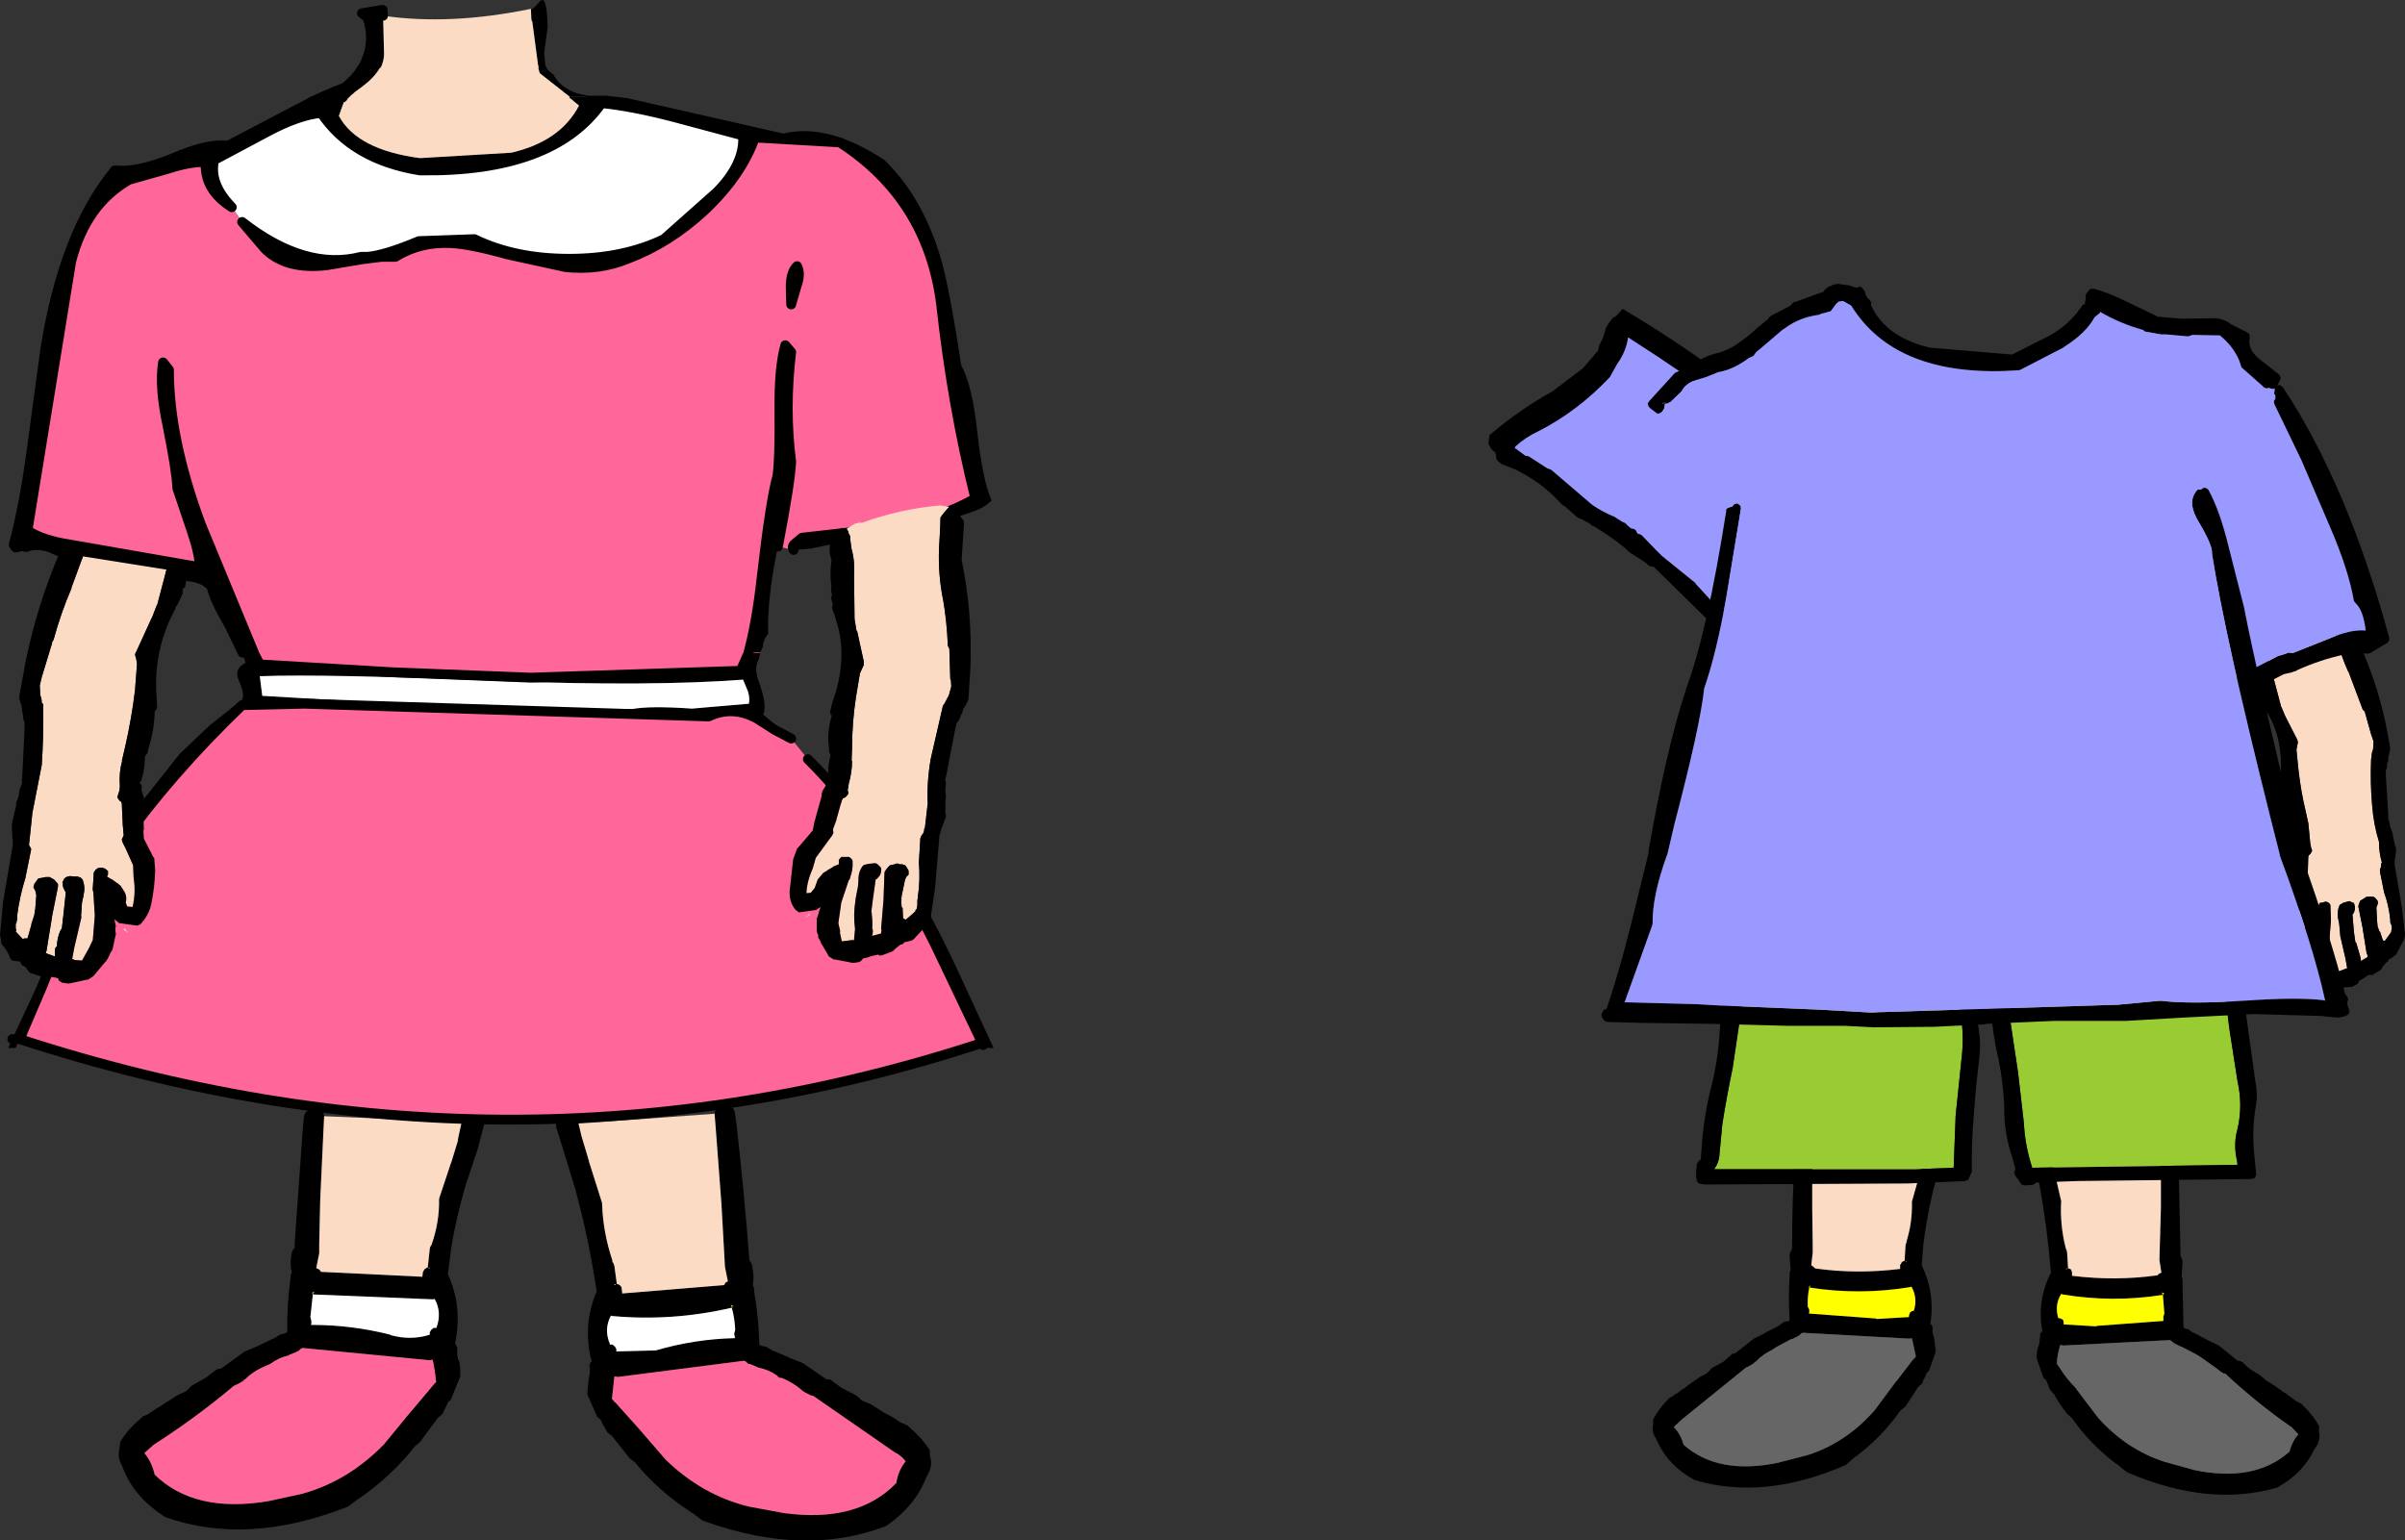
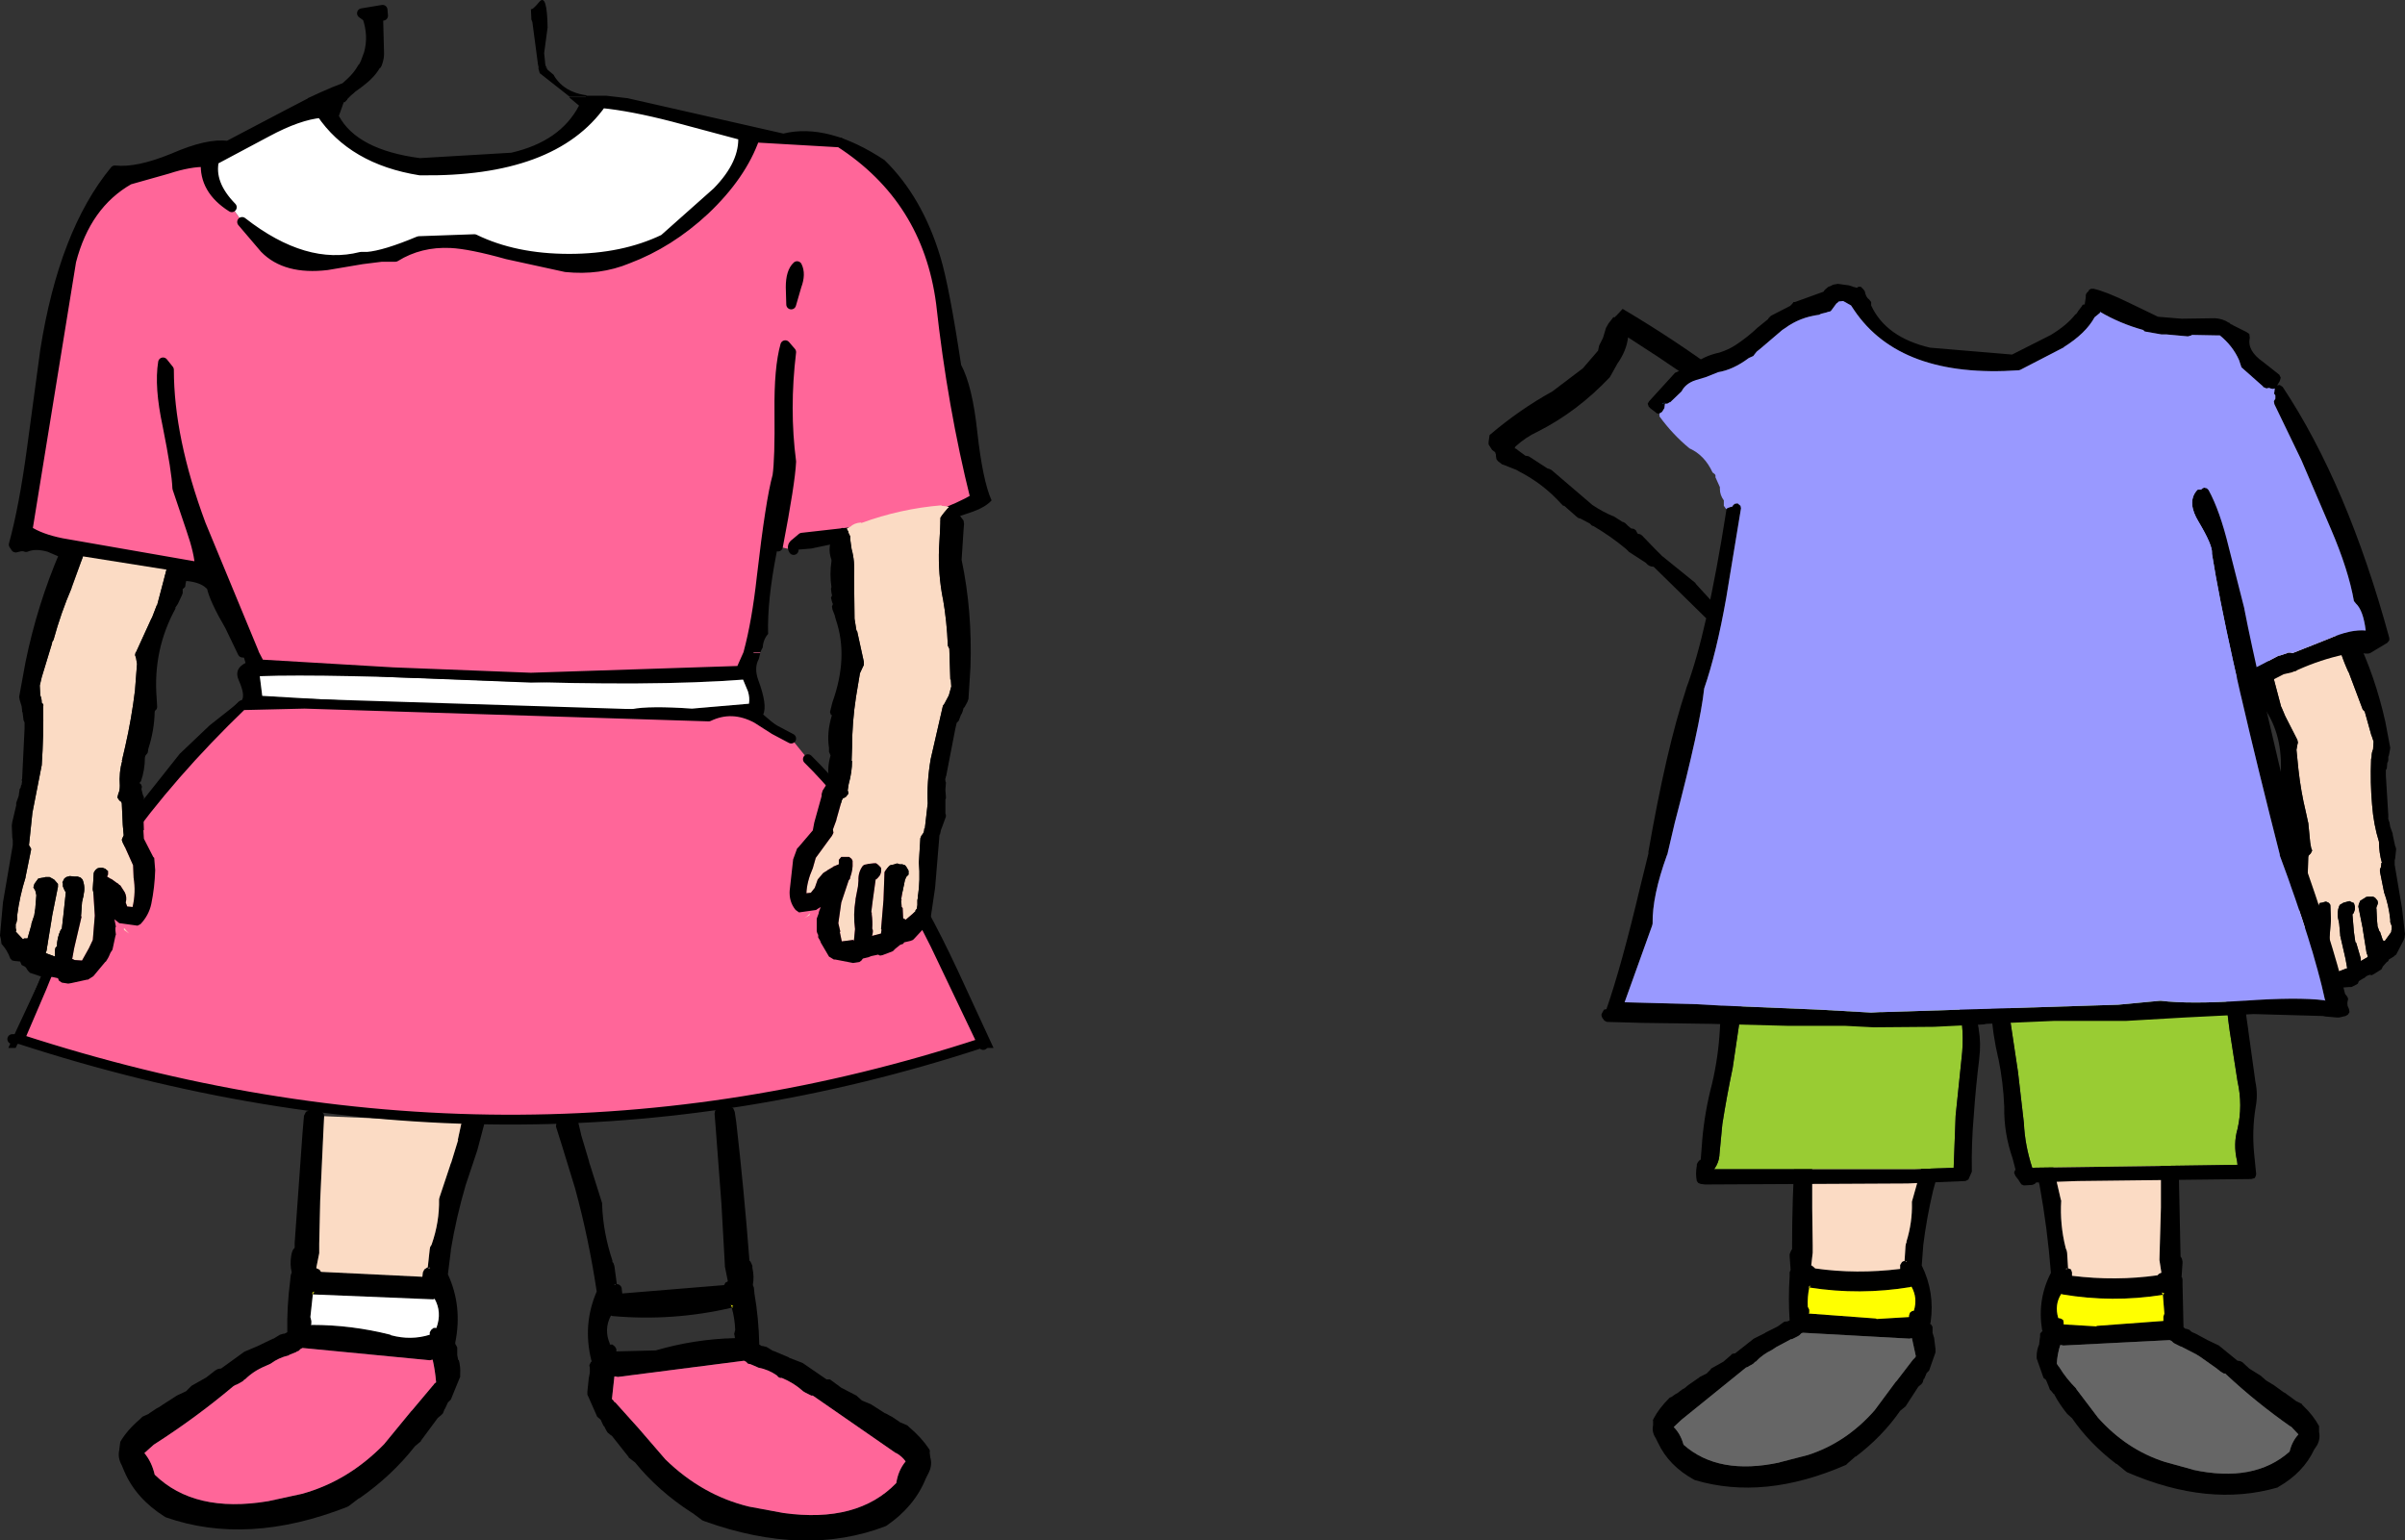
<svg xmlns="http://www.w3.org/2000/svg" height="156.85px" width="244.85px">
  <rect width="100%" height="100%" fill="#333333" stroke="none" />
  <g transform="matrix(1.0, 0.0, 0.0, 1.0, 132.1, 33.95)">
    <path d="M42.3 28.3 L42.35 28.35 42.4 28.75 42.25 28.95 42.1 29.1 41.85 29.15 41.55 28.95 36.25 23.75 36.2 23.75 Q35.8 23.75 35.5 23.4 L35.45 23.35 33.75 22.25 33.45 21.95 Q31.9 20.65 30.1 19.6 L30.05 19.6 29.95 19.55 29.75 19.35 28.8 18.85 28.6 18.8 28.4 18.65 27.15 17.55 27.05 17.55 26.85 17.35 Q25.0 15.3 22.55 14.05 L22.3 13.9 20.9 13.35 20.85 13.35 20.4 13.0 20.25 12.8 20.2 12.5 20.2 12.35 20.1 12.05 20.05 12.05 19.8 11.85 19.45 11.3 19.45 11.05 19.55 10.35 Q22.6 7.75 25.95 5.9 L29.05 3.55 30.6 1.75 30.7 1.25 31.1 0.45 31.4 -0.55 31.65 -1.0 32.15 -1.65 32.3 -1.65 32.4 -1.75 32.4 -1.8 32.45 -1.8 33.1 -2.5 Q43.8 3.85 51.6 11.2 L51.85 11.6 51.85 11.95 51.6 12.15 51.35 12.15 51.15 12.1 51.05 12.1 50.85 11.85 50.8 11.8 50.8 11.85 50.55 11.85 50.5 11.85 50.3 11.9 49.95 11.85 44.1 7.4 36.8 2.45 33.65 0.4 Q33.5 1.75 32.55 3.1 L31.8 4.45 Q28.5 7.95 24.45 10.0 23.25 10.55 22.2 11.5 L22.1 11.7 22.15 11.7 Q22.3 11.75 22.45 11.9 L23.2 12.45 23.5 12.5 23.6 12.55 25.45 13.75 25.65 13.8 25.85 13.9 30.0 17.45 30.15 17.55 Q31.05 18.15 32.1 18.6 L32.15 18.6 32.4 18.75 32.55 18.85 33.1 19.2 33.15 19.2 33.35 19.3 33.6 19.55 33.95 19.85 34.25 19.9 34.45 20.05 34.55 20.25 34.65 20.4 34.9 20.45 35.1 20.6 36.4 21.95 36.45 22.0 36.5 22.05 37.1 22.65 40.5 25.4 40.55 25.5 42.2 27.3 42.35 27.65 42.3 28.0 42.2 28.15 42.3 28.3" fill="#000000" fill-rule="evenodd" stroke="none" />
-     <path d="M51.15 12.1 Q50.3 15.9 48.5 19.05 47.2 21.35 46.3 24.0 L45.8 25.7 44.55 27.3 43.7 28.65 43.55 28.5 43.25 28.4 43.1 28.3 42.3 28.3 42.2 28.15 42.3 28.0 42.35 27.65 42.2 27.3 40.55 25.5 40.5 25.4 37.1 22.65 36.5 22.05 36.45 22.0 36.4 21.95 35.1 20.6 34.9 20.45 34.65 20.4 34.55 20.25 34.45 20.05 34.25 19.9 33.95 19.85 33.6 19.55 33.35 19.3 33.15 19.2 33.1 19.2 32.55 18.85 32.4 18.75 32.15 18.6 32.1 18.6 Q31.05 18.15 30.15 17.55 L30.0 17.45 25.85 13.9 25.65 13.8 25.45 13.75 23.6 12.55 23.5 12.5 23.2 12.45 22.45 11.9 Q22.3 11.75 22.15 11.7 L22.1 11.7 22.2 11.5 Q23.25 10.55 24.45 10.0 28.5 7.95 31.8 4.45 L32.55 3.1 Q33.5 1.75 33.65 0.4 L36.8 2.45 44.1 7.4 49.95 11.85 50.3 11.9 50.5 11.85 50.55 11.85 50.8 11.85 50.8 11.8 50.85 11.85 51.05 12.1 51.15 12.1" fill="#9999ff" fill-rule="evenodd" stroke="none" />
    <path d="M97.55 30.75 L97.6 30.7 97.8 30.55 97.85 30.5 Q98.1 30.1 98.65 29.95 101.65 27.95 104.95 26.75 L104.95 26.8 105.35 26.75 105.55 26.75 105.6 26.85 105.5 26.9 105.35 27.2 105.35 27.25 105.2 27.5 105.15 27.8 105.15 27.9 105.35 28.95 105.65 30.4 Q106.1 32.55 107.0 34.5 L107.0 34.45 108.45 38.3 108.65 38.5 108.65 38.45 108.65 38.5 109.35 41.0 109.35 40.95 109.55 41.55 109.5 42.35 Q109.35 42.65 109.35 43.1 L109.3 43.35 Q109.2 45.75 109.4 48.0 109.55 50.0 110.1 51.75 110.1 52.85 110.4 53.9 L110.35 53.9 110.3 54.35 110.2 54.55 110.2 54.8 110.6 56.8 110.6 56.85 Q111.1 58.2 111.25 59.7 L111.25 59.75 111.25 59.95 111.4 60.35 111.4 60.65 111.35 60.85 111.35 60.9 111.35 60.95 110.7 61.85 110.65 61.85 110.5 61.8 110.2 60.9 110.15 60.9 109.95 60.35 109.95 60.3 109.95 60.25 109.9 59.75 109.9 59.7 109.85 58.7 109.85 58.65 Q109.8 58.45 109.9 58.3 L110.0 58.0 109.95 57.75 109.7 57.45 109.5 57.35 109.3 57.35 109.05 57.35 109.0 57.35 Q108.8 57.35 108.7 57.45 L108.3 57.7 108.2 57.75 108.05 58.1 108.0 58.35 108.45 60.6 108.45 60.65 108.85 63.15 108.9 63.2 108.95 63.45 108.95 63.5 108.25 63.9 108.25 63.85 108.25 63.65 108.15 63.3 107.8 62.1 107.75 62.0 107.7 62.0 107.55 60.95 107.4 59.15 107.45 59.1 107.5 59.05 107.55 58.95 107.65 58.65 107.65 58.5 107.65 58.45 107.65 58.35 107.55 58.0 107.3 57.9 107.1 57.8 106.9 57.85 106.55 57.95 106.5 57.95 106.35 58.05 106.15 58.15 106.05 58.3 Q105.8 58.95 105.95 59.65 L105.95 59.6 106.05 60.1 106.15 61.2 106.15 61.3 106.7 63.7 106.85 64.55 106.85 64.7 106.8 64.65 106.55 64.75 105.9 65.0 105.55 64.25 105.55 64.2 105.2 63.55 105.05 61.8 105.2 59.8 105.2 59.65 105.2 59.55 105.15 58.2 105.1 58.1 104.95 57.95 104.7 57.85 104.5 57.9 104.35 57.95 104.05 58.0 103.95 58.3 Q103.9 58.4 104.0 58.5 L104.0 58.65 103.6 59.0 103.65 59.0 Q103.4 59.15 103.2 59.4 L103.15 59.45 103.0 59.65 102.9 59.7 102.6 60.35 Q102.4 60.8 102.5 61.15 L102.3 61.6 101.95 61.75 Q101.7 60.75 101.95 59.55 L101.95 58.6 102.7 56.85 102.85 56.45 102.9 56.15 102.8 55.9 102.85 55.05 102.85 55.0 102.9 53.3 102.95 53.15 103.15 52.95 103.3 52.65 103.2 52.4 103.1 51.85 102.9 49.8 102.9 49.85 102.65 48.7 Q102.15 46.65 101.9 44.4 L101.7 42.4 101.8 41.85 101.85 41.65 101.8 41.45 101.8 41.4 100.55 38.95 100.15 38.0 100.15 38.05 99.2 34.45 98.4 32.3 98.1 31.5 98.05 31.25 97.85 31.05 97.75 30.9 97.55 30.75 M102.7 63.3 L102.7 63.4 102.65 63.5 102.25 63.85 102.45 63.65 102.7 63.3" fill="#fbdbc4" fill-rule="evenodd" stroke="none" />
    <path d="M105.6 26.85 L105.8 26.75 106.1 26.85 107.05 27.6 107.2 27.85 107.3 28.35 107.75 30.85 Q109.7 34.85 110.75 39.55 L111.25 42.2 111.2 42.5 111.1 43.0 111.05 43.1 111.05 43.45 111.0 43.65 110.95 43.7 110.9 44.3 110.8 44.45 110.8 45.0 111.05 49.05 111.05 49.15 111.05 49.4 110.95 49.3 111.0 49.35 111.05 49.45 111.1 49.55 111.1 49.65 111.15 49.7 111.25 50.25 111.45 50.8 111.5 50.95 111.5 51.05 111.75 52.2 111.8 52.3 111.85 52.5 111.75 53.45 111.7 53.65 111.7 54.05 111.7 54.1 112.45 58.55 112.75 61.15 112.7 61.55 112.6 61.8 111.85 63.25 111.7 63.35 111.6 63.45 111.1 63.75 111.05 63.9 110.85 64.05 110.5 64.45 110.35 64.75 109.55 65.25 109.35 65.35 109.2 65.3 Q108.8 65.4 108.65 65.6 L108.45 65.7 108.05 65.95 107.95 66.2 107.8 66.3 107.3 66.55 107.05 66.55 105.8 66.65 105.65 66.65 105.2 66.5 Q104.5 66.1 104.15 65.55 L104.15 65.5 104.0 65.35 103.85 65.15 103.8 64.95 103.7 64.85 103.6 64.65 103.35 63.65 103.35 63.5 103.4 63.2 103.4 63.15 103.4 62.95 103.4 62.85 103.4 62.6 103.1 62.85 103.1 62.9 101.7 63.45 101.4 63.35 Q100.65 62.8 100.45 61.85 L100.5 61.9 Q100.2 60.6 100.15 59.2 L100.25 58.25 100.3 58.1 101.1 56.4 101.05 55.7 101.15 53.4 101.1 53.2 101.1 52.9 101.3 52.4 101.25 52.15 101.35 52.0 101.45 51.85 101.45 51.8 101.4 51.75 Q101.0 50.9 101.05 49.9 L101.05 49.85 100.85 49.6 100.8 49.45 100.75 49.25 Q100.25 48.0 100.3 46.45 L100.25 46.45 100.1 46.25 100.05 46.1 100.05 45.4 Q100.45 41.35 98.65 38.5 L98.45 38.25 98.45 38.2 98.1 37.75 Q98.0 37.6 98.05 37.45 L98.05 37.2 98.0 37.2 97.9 37.1 97.75 36.75 97.75 36.6 97.75 36.55 97.65 36.35 97.5 36.0 97.5 35.85 97.5 35.9 Q97.1 34.85 97.0 33.7 L96.95 33.65 Q96.3 32.65 96.7 31.35 L96.75 31.25 96.9 31.0 96.95 30.95 97.2 30.75 97.5 30.7 97.55 30.75 97.75 30.9 97.85 31.05 98.05 31.25 98.1 31.5 98.4 32.3 99.2 34.45 100.15 38.05 100.15 38.0 100.55 38.95 101.8 41.4 101.8 41.45 101.85 41.65 101.8 41.85 101.7 42.4 101.9 44.4 Q102.15 46.65 102.65 48.7 L102.9 49.85 102.9 49.8 103.1 51.85 103.2 52.4 103.3 52.65 103.15 52.95 102.95 53.15 102.9 53.3 102.85 55.0 102.85 55.05 102.8 55.9 102.9 56.15 102.85 56.45 102.7 56.85 101.95 58.6 101.95 59.55 Q101.7 60.75 101.95 61.75 L102.3 61.6 102.5 61.15 Q102.4 60.8 102.6 60.35 L102.9 59.7 103.0 59.65 103.15 59.45 103.2 59.4 Q103.4 59.15 103.65 59.0 L103.6 59.0 104.0 58.65 104.0 58.5 Q103.9 58.4 103.95 58.3 L104.05 58.0 104.35 57.95 104.5 57.9 104.7 57.85 104.95 57.95 105.1 58.1 105.15 58.2 105.2 59.55 105.2 59.65 105.2 59.8 105.05 61.8 105.2 63.55 105.55 64.2 105.55 64.25 105.9 65.0 106.55 64.75 106.8 64.65 106.85 64.7 106.85 64.55 106.7 63.7 106.15 61.3 106.15 61.2 106.05 60.1 105.95 59.6 105.95 59.65 Q105.8 58.95 106.05 58.3 L106.15 58.15 106.35 58.05 106.5 57.95 106.55 57.95 106.9 57.85 107.1 57.8 107.3 57.9 107.55 58.0 107.65 58.35 107.65 58.45 107.65 58.5 107.65 58.65 107.55 58.95 107.5 59.05 107.45 59.1 107.4 59.15 107.55 60.95 107.7 62.0 107.75 62.0 107.8 62.1 108.15 63.3 108.25 63.65 108.25 63.85 108.25 63.9 108.95 63.5 108.95 63.45 108.9 63.2 108.85 63.15 108.45 60.65 108.45 60.6 108.0 58.35 108.05 58.1 108.2 57.75 108.3 57.7 108.7 57.45 Q108.8 57.35 109.0 57.35 L109.05 57.35 109.3 57.35 109.5 57.35 109.7 57.45 109.95 57.75 110.0 58.0 109.9 58.3 Q109.8 58.45 109.85 58.65 L109.85 58.7 109.9 59.7 109.9 59.75 109.95 60.25 109.95 60.3 109.95 60.35 110.15 60.9 110.2 60.9 110.5 61.8 110.65 61.85 110.7 61.85 111.35 60.95 111.35 60.9 111.35 60.85 111.4 60.65 111.4 60.35 111.25 59.95 111.25 59.75 111.25 59.7 Q111.1 58.2 110.6 56.85 L110.6 56.8 110.2 54.8 110.2 54.55 110.3 54.35 110.35 53.9 110.4 53.9 Q110.1 52.85 110.1 51.75 109.55 50.0 109.4 48.0 109.2 45.75 109.3 43.35 L109.35 43.1 Q109.35 42.65 109.5 42.35 L109.55 41.55 109.35 40.95 109.35 41.0 108.65 38.5 108.65 38.45 108.65 38.5 108.45 38.3 107.0 34.45 107.0 34.5 Q106.1 32.55 105.65 30.4 L105.35 28.95 105.15 27.9 105.15 27.8 105.2 27.5 105.35 27.25 105.35 27.2 105.5 26.9 105.6 26.85" fill="#000000" fill-rule="evenodd" stroke="none" />
    <path d="M99.35 6.0 L99.35 5.85 99.45 5.6 99.6 5.3 100.0 5.25 100.3 5.45 Q106.9 15.4 111.15 31.0 L111.15 31.25 110.95 31.5 109.2 32.55 109.0 32.6 108.8 32.6 108.3 32.55 106.7 32.7 106.55 32.7 Q104.2 33.2 101.85 34.25 L101.75 34.3 101.6 34.4 101.55 34.4 101.5 34.4 101.25 34.5 100.4 34.7 98.55 35.65 98.25 35.7 98.05 35.7 97.85 35.95 Q96.05 37.0 94.25 37.7 L94.25 37.65 93.95 37.75 93.6 37.75 93.45 37.75 93.25 37.75 93.05 37.6 Q92.9 37.4 92.9 37.2 L92.9 37.15 92.7 35.7 92.55 35.4 92.6 35.45 Q91.9 33.05 90.45 31.3 L90.35 31.1 90.35 31.0 89.65 29.85 89.55 29.65 89.5 29.45 89.2 28.5 89.15 28.35 89.15 28.25 89.1 28.15 87.65 24.9 87.45 24.65 87.45 24.6 86.85 23.0 86.8 22.95 86.8 23.0 Q86.55 22.7 86.6 22.3 L86.6 22.2 83.05 17.2 82.95 16.9 83.05 16.65 83.2 16.5 Q83.25 16.35 83.45 16.3 L83.75 16.3 83.75 16.35 83.9 16.5 84.0 16.35 84.35 16.25 84.6 16.45 85.9 17.9 85.95 18.0 87.75 21.25 88.15 21.8 88.15 21.9 88.2 21.9 89.15 23.15 89.25 23.35 89.25 23.5 89.35 23.65 89.5 23.8 89.55 24.0 89.6 24.2 89.6 24.25 89.75 24.55 89.95 24.8 89.95 25.05 90.2 25.6 90.3 25.8 90.35 26.05 90.4 26.1 Q90.5 27.1 90.9 27.95 L91.0 28.1 Q92.05 30.15 93.25 32.1 L93.3 32.3 93.35 32.5 94.05 34.3 94.1 34.4 94.1 34.65 Q94.1 35.15 94.35 35.4 L94.55 35.7 94.55 35.75 Q95.85 34.85 97.25 34.15 L97.45 34.1 97.5 34.1 97.55 34.1 97.55 34.05 Q97.65 33.95 97.8 33.9 L99.9 32.8 100.0 32.8 100.75 32.55 100.85 32.5 101.1 32.5 101.3 32.55 104.95 31.1 Q107.25 30.1 108.75 30.25 108.5 28.2 107.75 27.5 L107.55 27.25 Q107.0 24.1 105.2 19.9 L102.2 12.9 99.45 7.2 99.4 6.9 99.55 6.65 99.55 6.4 99.55 6.3 99.4 6.1 99.35 6.0" fill="#000000" fill-rule="evenodd" stroke="none" />
    <path d="M83.75 16.35 L83.95 15.55 83.9 15.4 83.8 15.1 83.75 14.95 85.05 14.0 86.65 12.6 88.2 11.9 Q90.65 10.8 92.9 9.25 95.95 7.15 99.35 6.0 L99.4 6.1 99.55 6.3 99.55 6.4 99.55 6.65 99.4 6.9 99.45 7.2 102.2 12.9 105.2 19.9 Q107.0 24.1 107.55 27.25 L107.75 27.5 Q108.5 28.2 108.75 30.25 107.25 30.1 104.95 31.1 L101.3 32.55 101.1 32.5 100.85 32.5 100.75 32.55 100.0 32.8 99.9 32.8 97.8 33.9 Q97.65 33.95 97.55 34.05 L97.55 34.1 97.5 34.1 97.45 34.1 97.25 34.15 Q95.85 34.85 94.55 35.75 L94.55 35.7 94.35 35.4 Q94.1 35.15 94.1 34.65 L94.1 34.4 94.05 34.3 93.35 32.5 93.3 32.3 93.25 32.1 Q92.05 30.15 91.0 28.1 L90.9 27.95 Q90.5 27.1 90.4 26.1 L90.35 26.05 90.3 25.8 90.2 25.6 89.95 25.05 89.95 24.8 89.75 24.55 89.6 24.25 89.6 24.2 89.55 24.0 89.5 23.8 89.35 23.65 89.25 23.5 89.25 23.35 89.15 23.15 88.2 21.9 88.15 21.9 88.15 21.8 87.75 21.25 85.95 18.0 85.9 17.9 84.6 16.45 84.35 16.25 84.0 16.35 83.9 16.5 83.75 16.35" fill="#9999ff" fill-rule="evenodd" stroke="none" />
    <path d="M64.15 81.9 L64.15 81.85 Q64.15 81.65 64.3 81.6 64.4 81.45 64.6 81.45 L65.05 81.45 65.55 81.45 65.85 81.5 66.05 81.65 66.1 81.95 65.55 84.2 64.7 87.3 Q64.05 90.05 63.7 92.85 L63.7 92.9 63.55 94.9 Q64.9 97.65 64.45 100.7 L64.4 100.85 64.5 100.9 64.65 101.15 64.65 101.4 64.65 101.75 64.8 102.25 64.8 102.2 64.95 103.4 64.95 103.6 64.95 103.75 64.3 105.6 64.05 105.85 63.8 106.45 63.75 106.45 63.65 106.8 63.5 107.0 63.25 107.2 63.2 107.25 61.9 109.25 61.35 109.7 Q59.55 112.3 56.85 114.35 L56.8 114.35 56.0 115.05 55.85 115.2 Q47.5 118.85 40.45 116.75 L40.35 116.7 Q37.8 115.3 36.7 112.95 L36.45 112.45 Q36.05 111.85 36.2 111.15 L36.2 111.1 36.2 110.75 Q36.15 110.65 36.25 110.5 36.8 109.45 37.8 108.45 L37.9 108.35 38.05 108.3 38.55 107.95 38.6 107.95 39.2 107.5 39.4 107.4 39.75 107.1 40.9 106.3 40.95 106.25 41.65 105.9 42.05 105.5 42.1 105.4 43.35 104.7 44.1 104.05 44.25 103.9 44.5 103.85 44.55 103.85 46.45 102.35 46.55 102.3 47.65 101.75 47.6 101.75 48.9 101.1 49.45 100.7 Q49.55 100.6 49.75 100.6 L49.85 100.6 50.1 100.5 Q49.95 98.25 50.1 96.05 L50.1 96.0 50.1 95.6 50.2 95.35 50.1 93.95 50.1 93.75 50.2 93.5 50.3 93.3 50.35 93.25 50.35 92.9 50.35 92.85 Q50.35 88.1 50.65 83.4 L50.7 81.95 50.8 81.65 Q50.9 81.5 51.15 81.5 L51.9 81.5 52.15 81.55 52.35 81.7 52.4 81.95 52.4 83.65 52.4 89.1 52.45 92.85 52.45 92.9 52.45 93.5 52.45 93.6 52.3 94.9 52.35 94.9 52.6 95.1 52.65 95.15 52.7 95.2 Q56.9 95.8 61.35 95.25 L61.35 94.85 61.5 94.6 Q61.6 94.45 61.8 94.45 L61.9 92.9 61.95 92.65 62.0 92.55 62.0 92.45 Q62.6 90.5 62.55 88.55 L62.55 88.4 63.3 85.75 63.9 83.4 63.85 83.45 64.15 81.9 M63.35 85.6 L63.35 85.4 63.35 85.5 63.35 85.6 M52.1 97.05 L52.15 97.1 52.15 97.05 52.25 96.95 52.0 97.05 52.05 97.05 52.15 97.05 52.1 97.05 M52.15 97.15 L52.1 97.15 52.15 97.1 52.0 97.1 52.1 97.15 Q51.9 98.1 51.95 99.1 L52.1 99.4 52.1 99.45 52.1 99.6 52.1 99.7 52.05 99.8 52.15 99.8 58.9 100.3 58.95 100.35 62.25 100.15 62.25 100.0 62.35 99.7 62.55 99.55 62.75 99.5 62.8 99.5 62.75 99.5 Q63.15 98.2 62.5 97.05 L62.4 97.1 Q57.25 97.95 52.15 97.15 M61.9 94.55 L62.0 94.5 61.95 94.45 61.9 94.55 M62.3 102.35 L51.45 101.75 51.3 101.8 51.25 101.85 51.1 102.0 50.95 102.1 50.35 102.4 50.25 102.4 48.75 103.2 48.3 103.5 Q47.35 103.95 46.65 104.7 L46.6 104.7 46.5 104.8 46.4 104.9 46.15 105.05 45.95 105.15 45.9 105.2 45.65 105.3 39.1 110.6 38.3 111.35 Q39.0 112.05 39.3 113.15 42.85 116.3 49.1 114.95 L49.05 114.95 51.95 114.2 Q55.85 112.95 58.75 109.65 L60.9 106.75 61.0 106.65 62.65 104.5 62.7 104.45 62.85 104.3 62.95 104.15 62.55 102.3 62.3 102.35" fill="#000000" fill-rule="evenodd" stroke="none" />
    <path d="M52.4 81.95 L64.15 81.9 63.85 83.45 63.9 83.4 63.3 85.75 62.55 88.4 62.55 88.55 Q62.6 90.5 62.0 92.45 L62.0 92.55 61.95 92.65 61.9 92.9 61.8 94.45 Q61.6 94.45 61.5 94.6 L61.35 94.85 61.35 95.25 Q56.9 95.8 52.7 95.2 L52.65 95.15 52.6 95.1 52.35 94.9 52.3 94.9 52.45 93.6 52.45 93.5 52.45 92.9 52.45 92.85 52.4 89.1 52.4 83.65 52.4 81.95 M63.35 85.6 L63.35 85.5 63.35 85.4 63.35 85.6 M61.9 94.55 L61.95 94.45 62.0 94.5 61.9 94.55" fill="#fbdbc4" fill-rule="evenodd" stroke="none" />
    <path d="M62.3 102.35 L62.55 102.3 62.95 104.15 62.85 104.3 62.7 104.45 62.65 104.5 61.0 106.65 60.9 106.75 58.75 109.65 Q55.85 112.95 51.95 114.2 L49.05 114.95 49.1 114.95 Q42.85 116.3 39.3 113.15 39.0 112.05 38.3 111.35 L39.1 110.6 45.65 105.3 45.9 105.2 45.95 105.15 46.15 105.05 46.4 104.9 46.5 104.8 46.6 104.7 46.65 104.7 Q47.35 103.95 48.3 103.5 L48.75 103.2 50.25 102.4 50.35 102.4 50.95 102.1 51.1 102.0 51.25 101.85 51.3 101.8 51.45 101.75 62.3 102.35" fill="#666666" fill-rule="evenodd" stroke="none" />
    <path d="M52.1 97.05 L52.15 97.05 52.05 97.05 52.0 97.05 52.25 96.95 52.15 97.05 52.15 97.1 52.1 97.05 M52.15 97.15 Q57.25 97.95 62.4 97.1 L62.5 97.05 Q63.15 98.2 62.75 99.5 L62.8 99.5 62.75 99.5 62.55 99.55 62.35 99.7 62.25 100.0 62.25 100.15 58.95 100.35 58.9 100.3 52.15 99.8 52.05 99.8 52.1 99.7 52.1 99.6 52.1 99.45 52.1 99.4 51.95 99.1 Q51.9 98.1 52.1 97.15 L52.0 97.1 52.15 97.1 52.1 97.15 52.15 97.15" fill="#ffff00" fill-rule="evenodd" stroke="none" />
    <path d="M67.25 64.0 L67.15 64.6 67.15 64.65 Q66.8 66.5 67.3 68.3 67.95 71.0 67.6 73.85 L67.0 79.65 66.8 84.95 62.8 85.1 62.15 85.1 42.4 85.1 42.45 85.05 Q42.9 84.4 42.95 83.7 L42.95 83.65 43.25 80.5 Q43.7 77.65 44.3 74.8 L45.15 69.05 Q45.35 66.35 46.2 63.75 L67.25 64.0" fill="#99cc33" fill-rule="evenodd" stroke="none" />
    <path d="M68.85 62.65 L69.05 62.85 69.05 63.05 68.9 65.25 68.9 65.3 Q68.8 68.05 69.35 70.8 L69.35 70.85 Q69.6 72.3 69.4 73.85 L69.4 73.9 Q69.05 76.7 68.85 79.6 68.6 82.45 68.65 85.3 L68.65 85.35 68.3 86.15 68.0 86.3 62.1 86.55 42.15 86.65 41.5 86.65 41.45 86.65 41.05 86.6 40.8 86.5 40.65 86.3 Q40.5 85.55 40.65 84.75 L40.65 84.6 40.75 84.4 40.9 84.2 40.95 84.2 41.05 84.1 41.2 82.2 41.2 82.15 Q41.45 79.25 42.2 76.4 42.85 73.65 43.0 70.8 43.1 67.8 44.15 64.95 L44.45 63.6 44.45 63.55 44.35 63.25 44.5 62.95 44.9 62.3 44.95 62.2 45.15 61.95 45.4 61.85 46.25 61.9 46.55 62.0 46.7 62.15 50.9 62.35 68.45 62.55 68.5 62.55 68.85 62.65 M67.25 64.0 L46.2 63.75 Q45.35 66.35 45.15 69.05 L44.3 74.8 Q43.7 77.65 43.25 80.5 L42.95 83.65 42.95 83.7 Q42.9 84.4 42.45 85.05 L42.4 85.1 62.15 85.1 62.8 85.1 66.8 84.95 67.0 79.65 67.6 73.85 Q67.95 71.0 67.3 68.3 66.8 66.5 67.15 64.65 L67.15 64.6 67.25 64.0" fill="#000000" fill-rule="evenodd" stroke="none" />
    <path d="M87.9 81.25 Q87.85 81.1 87.95 81.05 L88.1 80.9 88.35 80.8 89.15 80.8 89.45 80.95 89.6 81.25 89.65 82.1 89.9 94.0 89.95 94.05 90.05 94.25 90.1 94.5 90.1 94.65 90.0 96.1 90.05 96.1 90.1 96.35 90.1 96.75 90.1 96.8 90.2 101.2 90.4 101.35 90.5 101.35 90.8 101.45 Q91.0 101.7 91.35 101.8 L92.65 102.5 93.7 103.0 93.8 103.05 95.7 104.6 95.75 104.6 96.0 104.65 96.2 104.75 96.9 105.4 98.1 106.15 98.2 106.25 98.6 106.6 99.25 107.0 99.35 107.05 100.45 107.85 100.5 107.85 100.9 108.15 101.05 108.25 101.65 108.7 102.25 109.0 102.3 109.1 102.4 109.2 Q103.4 110.15 104.0 111.25 L104.0 111.5 104.0 111.85 Q104.15 112.55 103.8 113.2 L103.5 113.65 Q102.4 116.0 99.85 117.45 L99.8 117.5 Q92.75 119.55 84.45 115.95 L84.25 115.8 83.4 115.1 83.35 115.1 Q80.65 113.05 78.85 110.45 L78.35 110.0 Q77.55 109.0 77.05 108.05 L77.05 108.0 77.0 108.0 76.95 107.95 76.75 107.7 76.6 107.55 76.45 107.15 76.2 106.55 75.95 106.35 75.3 104.5 75.25 104.35 75.25 104.15 Q75.25 103.5 75.5 102.95 L75.55 102.5 75.6 102.15 75.6 101.85 75.75 101.65 75.85 101.6 75.8 101.45 Q75.3 98.35 76.7 95.65 76.35 91.15 75.55 86.75 L74.65 83.0 74.3 81.35 74.35 81.05 74.5 80.9 74.75 80.8 75.75 80.8 Q75.95 80.8 76.1 80.95 L76.2 81.2 76.2 81.25 76.35 82.15 76.35 82.2 76.85 84.6 76.85 84.5 76.9 84.65 76.95 84.9 77.7 88.15 77.75 88.3 Q77.6 90.7 78.2 93.1 L78.25 93.25 78.3 93.35 78.35 93.6 78.45 95.2 78.5 95.2 78.75 95.3 78.85 95.6 78.85 95.95 Q83.3 96.5 87.55 95.9 L87.6 95.85 87.7 95.75 87.9 95.65 87.95 95.65 87.75 94.35 87.75 94.25 87.9 89.0 87.9 82.35 87.9 82.3 87.9 81.3 87.9 81.25 M77.75 97.8 Q77.05 98.9 77.45 100.25 L77.7 100.3 77.95 100.45 78.0 100.7 78.0 100.9 81.35 101.1 81.35 101.05 88.1 100.55 88.15 100.55 88.15 100.45 88.15 100.35 88.15 100.15 88.15 100.1 88.25 99.8 88.1 97.9 88.05 97.9 Q82.95 98.7 77.9 97.85 L77.75 97.8 M78.3 95.2 L78.25 95.2 78.3 95.2 78.2 95.25 78.4 95.25 78.3 95.2 M88.2 97.85 L88.1 97.85 88.1 97.9 88.25 97.85 88.2 97.85 M88.15 97.8 L88.05 97.75 88.15 97.8 88.25 97.75 88.0 97.65 88.05 97.8 88.1 97.85 88.15 97.8 M101.1 111.3 Q97.6 108.85 94.55 106.0 L94.45 105.9 94.3 105.9 94.05 105.75 93.9 105.65 93.85 105.6 93.65 105.45 93.6 105.4 91.9 104.2 91.5 103.95 89.95 103.15 89.9 103.15 89.3 102.85 89.15 102.75 89.0 102.6 88.8 102.5 77.95 103.05 77.75 103.0 77.65 103.0 Q77.35 103.95 77.3 104.9 L77.4 105.05 77.5 105.2 77.55 105.25 Q78.25 106.4 79.25 107.4 L79.3 107.5 81.5 110.4 Q84.4 113.65 88.3 114.9 L91.2 115.7 91.15 115.7 Q97.4 117.05 101.0 113.85 101.25 112.8 101.9 112.1 L101.15 111.3 101.1 111.3" fill="#000000" fill-rule="evenodd" stroke="none" />
    <path d="M76.2 81.25 L87.9 81.25 87.9 81.3 87.9 82.3 87.9 82.35 87.9 89.0 87.75 94.25 87.75 94.35 87.95 95.65 87.9 95.65 87.7 95.75 87.6 95.85 87.55 95.9 Q83.3 96.5 78.85 95.95 L78.85 95.6 78.75 95.3 78.5 95.2 78.45 95.2 78.35 93.6 78.3 93.35 78.25 93.25 78.2 93.1 Q77.6 90.7 77.75 88.3 L77.7 88.15 76.95 84.9 76.9 84.65 76.85 84.5 76.85 84.6 76.35 82.2 76.35 82.15 76.2 81.25 M78.3 95.2 L78.4 95.25 78.2 95.25 78.3 95.2 78.25 95.2 78.3 95.2" fill="#fbdbc4" fill-rule="evenodd" stroke="none" />
    <path d="M101.1 111.3 L101.15 111.3 101.9 112.1 Q101.25 112.8 101.0 113.85 97.4 117.05 91.15 115.7 L91.2 115.7 88.3 114.9 Q84.4 113.65 81.5 110.4 L79.3 107.5 79.25 107.4 Q78.25 106.4 77.55 105.25 L77.5 105.2 77.4 105.05 77.3 104.9 Q77.35 103.95 77.65 103.0 L77.75 103.0 77.95 103.05 88.8 102.5 89.0 102.6 89.15 102.75 89.3 102.85 89.9 103.15 89.95 103.15 91.5 103.95 91.9 104.2 93.6 105.4 93.65 105.45 93.85 105.6 93.9 105.65 94.05 105.75 94.3 105.9 94.45 105.9 94.55 106.0 Q97.6 108.85 101.1 111.3" fill="#666666" fill-rule="evenodd" stroke="none" />
    <path d="M77.75 97.8 L77.9 97.85 Q82.95 98.7 88.05 97.9 L88.1 97.9 88.25 99.8 88.15 100.1 88.15 100.15 88.15 100.35 88.15 100.45 88.15 100.55 88.1 100.55 81.35 101.05 81.35 101.1 78.0 100.9 78.0 100.7 77.95 100.45 77.7 100.3 77.45 100.25 Q77.05 98.9 77.75 97.8 M88.15 97.8 L88.1 97.85 88.05 97.8 88.0 97.65 88.25 97.75 88.15 97.8 88.05 97.75 88.15 97.8 M88.2 97.85 L88.25 97.85 88.1 97.9 88.1 97.85 88.2 97.85" fill="#ffff00" fill-rule="evenodd" stroke="none" />
    <path d="M90.6 66.2 L92.45 66.25 94.5 66.35 Q94.55 68.65 94.9 71.0 L95.7 76.15 Q96.25 78.6 95.7 81.0 95.25 82.55 95.65 84.25 L95.7 84.65 92.45 84.7 74.8 84.95 Q74.05 82.65 73.95 80.4 L73.35 75.2 72.6 70.2 Q72.35 68.8 72.4 67.4 L72.0 66.2 90.6 66.2" fill="#99cc33" fill-rule="evenodd" stroke="none" />
    <path d="M90.85 64.8 L91.65 64.8 92.45 64.8 92.7 64.85 95.65 65.05 95.9 65.2 96.3 65.9 96.3 65.95 Q96.4 68.45 96.8 70.95 L96.8 71.0 97.5 76.05 97.5 76.1 Q97.8 77.45 97.55 78.75 97.15 81.15 97.4 83.6 L97.6 85.6 97.55 85.8 97.45 86.0 97.1 86.1 97.05 86.1 92.45 86.15 79.45 86.3 75.2 86.45 75.05 86.6 74.8 86.7 73.95 86.75 73.7 86.65 73.5 86.35 73.45 86.3 73.45 86.25 73.1 85.8 72.95 85.45 73.05 85.2 73.1 85.15 72.8 84.0 Q71.9 81.4 71.95 78.75 71.85 76.25 71.35 73.8 L71.35 73.85 Q70.75 71.3 70.6 68.75 L70.6 68.7 70.5 67.05 70.45 67.0 70.25 66.85 70.2 66.6 70.2 66.45 Q70.0 65.75 70.25 65.05 L70.35 64.9 70.6 64.75 71.0 64.75 71.65 64.75 90.55 64.8 90.85 64.8 M90.6 66.2 L72.0 66.2 72.4 67.4 Q72.35 68.8 72.6 70.2 L73.35 75.2 73.95 80.4 Q74.05 82.65 74.8 84.95 L92.45 84.7 95.7 84.65 95.65 84.25 Q95.25 82.55 95.7 81.0 96.25 78.6 95.7 76.15 L94.9 71.0 Q94.55 68.65 94.5 66.35 L92.45 66.25 90.6 66.2" fill="#000000" fill-rule="evenodd" stroke="none" />
    <path d="M37.4 7.15 L37.3 7.15 37.4 7.15 M37.3 7.05 L37.3 7.1 37.25 7.15 37.1 7.15 37.3 7.05 M37.4 7.1 L37.4 7.0 37.45 7.0 37.4 7.1" fill="#0099ff" fill-rule="evenodd" stroke="none" />
    <path d="M99.5 5.6 L99.3 5.65 99.05 5.6 98.95 5.55 98.9 5.55 98.85 5.55 98.65 5.6 98.3 5.45 98.3 5.4 96.1 3.45 95.85 2.7 Q95.2 1.25 93.9 0.2 L93.65 0.2 91.05 0.15 91.0 0.2 90.65 0.3 88.45 0.1 88.4 0.1 87.95 0.1 86.25 -0.2 86.1 -0.35 Q83.75 -1.0 81.7 -2.2 L81.7 -2.1 81.15 -1.65 Q80.25 0.0 78.0 1.4 L78.05 1.4 73.6 3.7 73.45 3.75 Q61.35 4.6 56.65 -2.4 L56.35 -2.85 55.55 -3.3 55.1 -3.25 54.9 -3.05 54.9 -3.1 54.35 -2.35 54.25 -2.25 54.05 -2.2 54.0 -2.2 53.9 -2.15 53.3 -2.0 53.1 -1.9 Q51.15 -1.65 49.65 -0.55 L49.35 -0.35 47.3 1.4 47.0 1.65 46.75 1.85 46.55 2.1 46.4 2.3 45.95 2.5 Q44.35 3.7 42.8 3.95 L41.55 4.45 40.55 4.75 Q39.5 5.1 39.1 5.9 L37.95 7.0 37.9 7.0 37.65 7.15 37.4 7.15 37.4 7.2 37.35 7.6 37.2 7.85 37.1 8.0 36.85 8.15 36.6 8.15 36.35 7.95 35.95 7.65 35.75 7.45 35.65 7.15 35.8 6.9 38.35 4.1 38.45 4.0 40.2 3.25 Q41.3 2.3 42.95 1.95 43.9 1.65 44.65 1.15 45.85 0.35 46.85 -0.6 L47.9 -1.45 47.95 -1.55 48.0 -1.6 48.2 -1.8 50.15 -2.8 50.3 -2.95 50.35 -3.0 50.5 -3.2 50.65 -3.2 53.55 -4.25 53.65 -4.4 53.75 -4.5 54.05 -4.75 Q54.25 -4.8 54.5 -4.95 L54.7 -5.0 54.75 -5.0 55.0 -5.05 56.1 -4.9 56.45 -4.8 56.55 -4.75 56.95 -4.65 57.1 -4.75 57.35 -4.75 57.6 -4.5 57.75 -4.3 Q57.85 -3.7 58.2 -3.45 L58.4 -3.2 58.4 -2.95 58.4 -2.85 Q59.9 0.4 64.4 1.45 L72.75 2.15 76.7 0.15 Q78.35 -0.85 79.2 -1.95 L79.25 -1.95 79.4 -2.15 79.45 -2.25 79.8 -2.7 79.9 -2.85 79.9 -2.9 80.05 -2.95 80.15 -2.95 80.15 -3.0 80.25 -3.7 80.25 -3.9 80.3 -4.05 80.45 -4.25 80.5 -4.25 80.6 -4.45 80.8 -4.55 81.05 -4.55 Q82.35 -4.25 84.7 -3.1 L86.05 -2.45 87.6 -1.7 90.0 -1.5 93.4 -1.55 Q94.2 -1.5 94.8 -1.1 L94.85 -1.1 95.0 -0.95 95.25 -0.85 95.2 -0.85 96.6 -0.15 96.9 0.05 96.95 0.45 Q96.65 1.75 98.3 2.9 L99.95 4.2 100.1 4.5 100.0 4.85 99.7 5.35 99.6 5.6 99.5 5.6 M37.4 7.15 L37.3 7.15 37.4 7.15 M37.3 7.05 L37.1 7.15 37.25 7.15 37.3 7.1 37.3 7.05 M37.4 7.1 L37.45 7.0 37.4 7.0 37.4 7.1 M92.55 15.75 L92.75 15.95 Q93.9 18.05 94.8 21.75 L96.4 28.05 96.4 28.1 Q97.65 34.55 101.7 51.25 L102.1 52.85 102.1 52.8 Q105.3 61.75 106.65 67.25 L106.85 67.5 106.95 67.7 106.95 67.85 Q106.85 68.1 106.9 68.4 L106.9 68.45 107.05 68.8 107.1 69.1 106.95 69.35 106.7 69.5 106.05 69.65 105.8 69.65 104.65 69.55 104.4 69.5 97.35 69.3 90.35 69.65 84.3 70.0 84.2 70.0 77.0 70.0 76.95 70.0 70.1 70.3 69.9 70.35 64.8 70.6 58.65 70.65 55.75 70.5 50.6 70.5 49.95 70.5 42.2 70.3 38.9 70.25 35.1 70.2 31.5 70.1 31.2 69.95 31.2 69.9 Q30.9 69.6 30.95 69.3 L31.2 68.85 31.45 68.8 Q33.0 64.35 34.9 56.3 L35.75 52.85 35.7 52.9 Q37.55 42.25 39.55 36.25 L39.55 36.2 Q41.7 30.5 43.65 18.05 L43.65 17.9 Q43.7 17.8 43.85 17.75 L44.15 17.65 44.25 17.65 44.3 17.55 44.5 17.35 44.8 17.3 45.1 17.55 45.15 17.8 43.65 26.9 Q42.65 32.55 41.4 36.15 41.0 39.95 38.4 49.85 L37.65 53.05 37.6 53.15 Q36.1 57.3 36.15 60.1 L36.1 60.3 33.3 68.1 40.7 68.3 43.35 68.45 43.4 68.45 53.05 68.85 58.4 69.15 59.35 69.1 59.6 69.1 83.55 68.35 87.8 67.95 87.9 67.95 Q90.75 68.3 96.3 67.95 101.8 67.55 104.55 67.9 L104.65 67.95 104.6 67.85 Q103.45 62.45 100.0 53.15 L100.0 53.05 99.0 49.1 Q94.45 30.95 93.1 22.45 L93.1 22.35 Q93.15 21.55 91.75 19.2 90.55 17.25 91.5 16.05 L91.65 15.9 91.95 15.9 92.05 15.85 Q92.1 15.75 92.3 15.7 L92.55 15.75" fill="#000000" fill-rule="evenodd" stroke="none" />
    <path d="M37.4 7.15 L37.65 7.15 37.9 7.0 37.95 7.0 39.1 5.9 Q39.5 5.1 40.55 4.75 L41.55 4.45 42.8 3.95 Q44.35 3.7 45.95 2.5 L46.4 2.3 46.55 2.1 46.75 1.85 47.0 1.65 47.3 1.4 49.35 -0.35 49.65 -0.55 Q51.15 -1.65 53.1 -1.9 L53.3 -2.0 53.9 -2.15 54.0 -2.2 54.05 -2.2 54.25 -2.25 54.35 -2.35 54.9 -3.1 54.9 -3.05 55.1 -3.25 55.55 -3.3 56.35 -2.85 56.65 -2.4 Q61.35 4.6 73.45 3.75 L73.6 3.7 78.05 1.4 78.0 1.4 Q80.25 0.0 81.15 -1.65 L81.7 -2.1 81.7 -2.2 Q83.75 -1.0 86.1 -0.35 L86.25 -0.2 87.95 0.1 88.4 0.1 88.45 0.1 90.65 0.3 91.0 0.2 91.05 0.15 93.65 0.2 93.9 0.2 Q95.2 1.25 95.85 2.7 L96.1 3.45 98.3 5.4 98.3 5.45 98.65 5.6 98.85 5.55 98.9 5.55 98.95 5.55 99.05 5.6 99.3 5.65 99.5 5.6 99.45 6.0 99.35 6.3 93.9 12.1 Q92.75 13.65 92.6 15.45 L92.55 15.75 92.3 15.7 Q92.1 15.75 92.05 15.85 L91.95 15.9 91.65 15.9 91.5 16.05 Q90.55 17.25 91.75 19.2 93.15 21.55 93.1 22.35 L93.1 22.45 Q94.45 30.95 99.0 49.1 L100.0 53.05 100.0 53.15 Q103.45 62.45 104.6 67.85 L104.65 67.95 104.55 67.9 Q101.8 67.55 96.3 67.95 90.75 68.3 87.9 67.95 L87.8 67.95 83.55 68.35 59.6 69.1 59.35 69.1 58.4 69.15 53.05 68.85 43.4 68.45 43.35 68.45 40.7 68.3 33.3 68.1 36.1 60.3 36.15 60.1 Q36.1 57.3 37.6 53.15 L37.65 53.05 38.4 49.85 Q41.0 39.95 41.4 36.15 42.65 32.55 43.65 26.9 L45.15 17.8 45.1 17.55 44.8 17.3 44.5 17.35 44.3 17.55 44.25 17.65 44.15 17.65 43.85 17.75 Q43.7 17.8 43.65 17.9 L43.4 17.55 43.4 17.35 43.4 17.0 Q43.0 16.45 43.0 15.85 L43.0 15.65 42.55 14.65 42.55 14.45 42.5 14.35 42.25 14.15 Q41.45 12.4 39.9 11.7 38.2 10.3 36.85 8.45 L36.85 8.15 37.1 8.0 37.2 7.85 37.35 7.6 37.4 7.2 37.4 7.15" fill="#9999ff" fill-rule="evenodd" stroke="none" />
    <path d="M-85.1 80.3 L-85.1 80.25 -84.9 79.9 -84.55 79.8 -83.95 79.8 -83.35 79.8 -83.05 79.9 -82.8 80.15 -82.8 80.5 -83.5 83.15 -84.7 86.75 Q-85.65 90.0 -86.2 93.3 L-86.2 93.4 -86.5 95.8 Q-85.0 99.05 -85.75 102.75 L-85.75 102.9 -85.7 102.95 -85.55 103.25 -85.55 103.55 -85.55 104.0 -85.45 104.55 -85.4 104.5 Q-85.2 105.2 -85.25 105.95 L-85.25 106.25 -85.3 106.35 -86.2 108.55 -86.5 108.85 -86.8 109.5 -86.85 109.55 -87.0 109.95 -87.2 110.15 -87.5 110.4 -87.55 110.45 -89.25 112.75 -89.25 112.8 -89.85 113.3 Q-92.2 116.3 -95.5 118.6 L-95.55 118.6 -96.6 119.4 -96.8 119.5 Q-106.9 123.45 -115.2 120.55 L-115.3 120.5 Q-118.25 118.65 -119.45 115.85 L-119.7 115.25 Q-120.15 114.45 -119.95 113.65 L-119.95 113.6 -119.9 113.2 -119.85 112.85 Q-119.15 111.65 -117.85 110.55 L-117.75 110.45 -117.6 110.3 -116.95 110.0 -116.9 109.95 -116.15 109.45 -115.95 109.35 -115.5 109.05 -114.1 108.15 -114.0 108.1 -113.15 107.7 -112.7 107.25 -112.6 107.15 -111.1 106.3 -110.2 105.6 -109.95 105.45 -109.7 105.4 -109.6 105.4 -107.25 103.7 -107.15 103.65 -105.85 103.1 -104.3 102.35 -104.25 102.35 -103.6 101.95 -103.25 101.85 -103.15 101.85 -102.85 101.7 Q-102.9 99.05 -102.55 96.4 L-102.55 96.35 -102.5 95.9 -102.4 95.6 Q-102.6 94.8 -102.45 93.9 L-102.4 93.65 -102.3 93.35 -102.15 93.15 -102.1 93.1 -102.1 92.65 -102.1 92.6 -101.3 81.4 -101.15 79.65 -100.95 79.25 -100.6 79.1 -99.6 79.15 -99.35 79.25 -99.15 79.45 -99.1 79.7 -99.1 79.75 -99.2 81.75 -99.2 81.8 -99.5 88.25 -99.6 92.7 -99.6 92.75 -99.6 93.55 -99.6 93.65 -99.9 95.15 -99.85 95.2 Q-99.65 95.25 -99.5 95.4 L-99.5 95.45 -99.4 95.55 -89.1 96.05 -89.05 95.6 -88.9 95.3 -88.6 95.1 -88.55 95.1 -88.35 93.25 -88.3 93.0 -88.2 92.85 -88.15 92.75 Q-87.35 90.45 -87.4 88.15 L-87.35 87.95 -86.3 84.8 -86.25 84.65 -86.2 84.45 -86.2 84.55 -85.45 82.1 -85.5 82.15 -85.1 80.3 M-87.85 98.3 L-88.0 98.35 -100.2 97.85 -100.25 97.85 -100.5 100.15 -100.4 100.55 -100.4 100.6 -100.4 100.75 -100.4 100.85 -100.45 100.95 -100.35 100.95 Q-96.3 100.95 -92.35 101.95 L-92.3 102.0 Q-90.25 102.55 -88.35 101.95 L-88.35 101.7 -88.2 101.45 -87.95 101.25 -87.65 101.25 -87.65 101.2 Q-87.1 99.65 -87.85 98.3 M-100.2 97.75 L-100.1 97.55 -100.35 97.7 -100.3 97.7 -100.2 97.7 -100.25 97.75 -100.2 97.8 -100.2 97.75 M-100.35 97.75 L-100.25 97.85 -100.2 97.8 -100.35 97.75 M-88.5 95.2 L-88.3 95.15 -88.4 95.15 -88.35 95.15 -88.4 95.1 -88.5 95.2 M-88.35 104.55 L-101.3 103.3 -101.4 103.35 -101.5 103.4 -101.7 103.6 -101.85 103.65 -101.9 103.65 -101.9 103.7 -102.65 104.0 -102.7 104.05 Q-103.75 104.3 -104.55 104.9 L-105.1 105.15 Q-106.3 105.65 -107.15 106.5 L-107.2 106.5 -107.4 106.7 -107.5 106.75 -107.75 106.9 -108.05 107.05 -108.1 107.05 -108.35 107.2 Q-112.15 110.4 -116.45 113.15 L-117.4 114.0 Q-116.65 114.9 -116.35 116.2 -112.3 120.15 -104.8 118.9 L-101.35 118.15 Q-96.65 116.85 -93.0 113.1 L-90.25 109.75 -90.15 109.65 -88.05 107.15 -88.0 107.1 -87.85 106.9 -87.7 106.8 Q-87.8 105.6 -88.05 104.5 L-88.1 104.5 -88.35 104.55" fill="#000000" fill-rule="evenodd" stroke="none" />
    <path d="M-99.1 79.7 L-85.1 80.3 -85.5 82.15 -85.45 82.1 -86.2 84.55 -86.2 84.45 -86.25 84.65 -86.3 84.8 -87.35 87.95 -87.4 88.15 Q-87.35 90.45 -88.15 92.75 L-88.2 92.85 -88.3 93.0 -88.35 93.25 -88.55 95.1 -88.6 95.1 -88.9 95.3 -89.05 95.6 -89.1 96.05 -99.4 95.55 -99.5 95.45 -99.5 95.4 Q-99.65 95.25 -99.85 95.2 L-99.9 95.15 -99.6 93.65 -99.6 93.55 -99.6 92.75 -99.6 92.7 -99.5 88.25 -99.2 81.8 -99.2 81.75 -99.1 79.75 -99.1 79.7 M-88.5 95.2 L-88.4 95.1 -88.35 95.15 -88.4 95.15 -88.3 95.15 -88.5 95.2" fill="#fbdbc4" fill-rule="evenodd" stroke="none" />
    <path d="M-100.35 97.75 L-100.2 97.8 -100.25 97.85 -100.35 97.75 M-100.2 97.75 L-100.2 97.8 -100.25 97.75 -100.2 97.7 -100.3 97.7 -100.35 97.7 -100.1 97.55 -100.2 97.75" fill="#ffff00" fill-rule="evenodd" stroke="none" />
    <path d="M-88.35 104.55 L-88.1 104.5 -88.05 104.5 Q-87.8 105.6 -87.7 106.8 L-87.85 106.9 -88.0 107.1 -88.05 107.15 -90.15 109.65 -90.25 109.75 -93.0 113.1 Q-96.65 116.85 -101.35 118.15 L-104.8 118.9 Q-112.3 120.15 -116.35 116.2 -116.65 114.9 -117.4 114.0 L-116.45 113.15 Q-112.15 110.4 -108.35 107.2 L-108.1 107.05 -108.05 107.05 -107.75 106.9 -107.5 106.75 -107.4 106.7 -107.2 106.5 -107.15 106.5 Q-106.3 105.65 -105.1 105.15 L-104.55 104.9 Q-103.75 104.3 -102.7 104.05 L-102.65 104.0 -101.9 103.7 -101.9 103.65 -101.85 103.65 -101.7 103.6 -101.5 103.4 -101.4 103.35 -101.3 103.3 -88.35 104.55" fill="#ff6699" fill-rule="evenodd" stroke="none" />
    <path d="M-87.85 98.3 Q-87.1 99.65 -87.65 101.2 L-87.65 101.25 -87.95 101.25 -88.2 101.45 -88.35 101.7 -88.35 101.95 Q-90.25 102.55 -92.3 102.0 L-92.35 101.95 Q-96.3 100.95 -100.35 100.95 L-100.45 100.95 -100.4 100.85 -100.4 100.75 -100.4 100.6 -100.4 100.55 -100.5 100.15 -100.25 97.85 -100.2 97.85 -88.0 98.35 -87.85 98.3" fill="#ffffff" fill-rule="evenodd" stroke="none" />
    <path d="M-59.35 79.45 L-59.3 79.15 -59.1 78.95 -58.85 78.85 -57.85 78.75 Q-57.65 78.75 -57.45 78.9 L-57.3 79.25 -57.15 80.25 Q-56.35 87.25 -55.8 94.4 L-55.7 94.5 -55.6 94.7 -55.5 94.95 -55.5 95.15 Q-55.3 96.05 -55.45 96.85 L-55.45 96.9 -55.35 97.15 -55.3 97.65 -55.3 97.7 Q-54.85 100.3 -54.8 102.95 L-54.55 103.1 -54.45 103.1 -54.05 103.2 -53.4 103.6 -53.35 103.6 -51.8 104.25 -51.75 104.3 -50.45 104.8 -50.35 104.85 -47.95 106.5 -47.9 106.5 -47.6 106.5 -47.4 106.65 -46.45 107.35 -44.9 108.15 -44.85 108.2 -44.35 108.65 -43.5 109.0 -43.4 109.05 -42.0 109.95 -41.95 109.95 -41.5 110.2 -41.3 110.3 -40.55 110.8 -40.5 110.85 -39.8 111.15 Q-39.75 111.15 -39.65 111.25 L-39.55 111.35 Q-38.3 112.4 -37.5 113.6 -37.4 113.75 -37.45 113.95 L-37.4 114.35 -37.4 114.4 Q-37.15 115.2 -37.55 116.0 L-37.85 116.6 Q-39.0 119.45 -41.85 121.4 L-41.95 121.45 Q-50.15 124.6 -60.35 120.95 L-60.6 120.85 -61.6 120.1 -61.7 120.05 Q-65.1 117.85 -67.45 114.95 L-68.1 114.45 -68.1 114.4 -69.8 112.25 -69.85 112.2 -69.9 112.2 -69.95 112.15 -70.25 111.9 -70.4 111.65 -70.6 111.25 -70.65 111.25 -70.95 110.6 -71.3 110.3 -72.25 108.15 -72.3 108.05 -72.3 107.75 -72.15 106.3 -72.15 106.35 -72.05 105.8 -72.05 105.35 -72.1 105.05 -71.95 104.75 -71.85 104.65 -71.9 104.55 Q-72.8 100.9 -71.35 97.55 -72.15 92.2 -73.55 87.05 L-74.9 82.65 -75.5 80.75 -75.45 80.4 -75.3 80.15 -75.0 80.05 -73.75 79.95 -73.4 80.05 -73.2 80.4 -73.2 80.45 -72.95 81.5 -72.95 81.55 -72.1 84.4 -72.15 84.25 -72.1 84.45 -72.0 84.75 -70.8 88.55 -70.8 88.7 Q-70.7 91.55 -69.75 94.4 L-69.75 94.5 -69.75 94.55 -69.65 94.65 -69.55 94.95 -69.3 96.8 Q-69.1 96.8 -68.95 96.95 -68.8 97.1 -68.8 97.3 L-68.75 97.75 -58.4 96.9 -58.35 96.85 -58.25 96.65 -58.05 96.55 -58.0 96.5 -58.3 95.0 -58.3 94.9 -58.65 88.65 -59.25 80.7 -59.35 79.45 M-69.5 96.8 L-69.55 96.85 -69.5 96.85 -69.6 96.9 -69.4 96.9 -69.5 96.8 M-69.9 100.0 Q-70.65 101.4 -70.0 102.9 L-70.05 102.95 -70.0 102.95 -69.75 102.95 -69.5 103.15 -69.35 103.4 -69.35 103.65 -65.35 103.55 Q-61.4 102.4 -57.35 102.3 L-57.25 102.3 -57.3 102.2 -57.3 102.1 -57.35 101.9 -57.35 101.85 -57.25 101.45 Q-57.3 100.25 -57.6 99.2 -63.6 100.6 -69.75 100.05 L-69.9 100.0 M-57.6 99.15 L-57.55 99.05 -57.6 99.05 -57.5 99.05 -57.45 99.05 -57.7 98.9 -57.6 99.1 -57.6 99.15 -57.55 99.2 -57.45 99.1 -57.6 99.15 M-40.9 114.0 L-49.2 108.25 -49.35 108.15 -49.5 108.15 -49.8 108.0 -50.0 107.9 -50.1 107.85 -50.35 107.7 -50.4 107.65 Q-51.3 106.85 -52.5 106.35 -52.8 106.4 -53.0 106.1 -53.85 105.5 -54.9 105.3 L-55.0 105.25 -55.7 104.95 -55.95 104.9 -56.15 104.7 -56.35 104.6 -69.2 106.25 -69.45 106.2 -69.55 106.2 -69.8 108.5 -69.65 108.65 -69.55 108.8 -69.45 108.85 -67.25 111.3 -67.2 111.35 -64.35 114.65 Q-60.6 118.3 -55.85 119.45 L-52.35 120.1 Q-44.8 121.15 -40.85 117.05 -40.65 115.75 -39.9 114.85 -40.25 114.35 -40.85 114.0 L-40.9 114.0" fill="#000000" fill-rule="evenodd" stroke="none" />
-     <path d="M-73.2 80.45 L-59.35 79.45 -59.25 80.7 -58.65 88.65 -58.3 94.9 -58.3 95.0 -58.0 96.5 -58.05 96.55 -58.25 96.65 -58.35 96.85 -58.4 96.9 -68.75 97.75 -68.8 97.3 Q-68.8 97.1 -68.95 96.95 -69.1 96.8 -69.3 96.8 L-69.55 94.95 -69.65 94.65 -69.75 94.55 -69.75 94.5 -69.75 94.4 Q-70.7 91.55 -70.8 88.7 L-70.8 88.55 -72.0 84.75 -72.1 84.45 -72.15 84.25 -72.1 84.4 -72.95 81.55 -72.95 81.5 -73.2 80.45 M-69.5 96.8 L-69.4 96.9 -69.6 96.9 -69.5 96.85 -69.55 96.85 -69.5 96.8" fill="#fbdbc4" fill-rule="evenodd" stroke="none" />
    <path d="M-57.55 99.2 L-57.6 99.15 -57.45 99.1 -57.55 99.2 M-57.6 99.15 L-57.6 99.1 -57.7 98.9 -57.45 99.05 -57.5 99.05 -57.6 99.05 -57.55 99.05 -57.6 99.15" fill="#ffff00" fill-rule="evenodd" stroke="none" />
    <path d="M-40.9 114.0 L-40.85 114.0 Q-40.25 114.35 -39.9 114.85 -40.65 115.75 -40.85 117.05 -44.8 121.15 -52.35 120.1 L-55.85 119.45 Q-60.6 118.3 -64.35 114.65 L-67.2 111.35 -67.25 111.3 -69.45 108.85 -69.55 108.8 -69.65 108.65 -69.8 108.5 -69.55 106.2 -69.45 106.2 -69.2 106.25 -56.35 104.6 -56.15 104.7 -55.95 104.9 -55.7 104.95 -55.0 105.25 -54.9 105.3 Q-53.85 105.5 -53.0 106.1 -52.8 106.4 -52.5 106.35 -51.3 106.85 -50.4 107.65 L-50.35 107.7 -50.1 107.85 -50.0 107.9 -49.8 108.0 -49.5 108.15 -49.35 108.15 -49.2 108.25 -40.9 114.0" fill="#ff6699" fill-rule="evenodd" stroke="none" />
-     <path d="M-69.9 100.0 L-69.75 100.05 Q-63.6 100.6 -57.6 99.2 -57.3 100.25 -57.25 101.45 L-57.35 101.85 -57.35 101.9 -57.3 102.1 -57.3 102.2 -57.25 102.3 -57.35 102.3 Q-61.4 102.4 -65.35 103.55 L-69.35 103.65 -69.35 103.4 -69.5 103.15 -69.75 102.95 -70.0 102.95 -70.05 102.95 -70.0 102.9 Q-70.65 101.4 -69.9 100.0" fill="#ffffff" fill-rule="evenodd" stroke="none" />
    <path d="M-106.25 32.5 L-107.4 32.5 -108.7 29.8 Q-110.3 27.05 -110.55 25.8 -111.3 24.85 -113.15 24.7 L-116.0 24.4 Q-116.35 24.05 -117.1 24.15 L-117.25 24.25 Q-118.2 23.55 -119.8 23.25 L-123.3 22.75 -123.3 22.8 -123.45 22.7 -124.6 22.6 Q-125.0 22.15 -125.7 22.35 L-127.1 21.75 Q-128.5 21.35 -129.45 21.75 -129.8 21.6 -130.3 21.75 L-130.5 21.8 -130.7 21.5 Q-129.65 17.65 -128.85 11.7 L-127.5 1.7 Q-125.6 -10.3 -120.4 -16.6 -118.1 -16.35 -114.45 -17.85 -110.9 -19.4 -108.9 -19.1 L-103.0 -22.2 -100.5 -23.5 -99.6 -23.55 -100.45 -23.55 -100.0 -23.75 -99.8 -23.85 -99.25 -24.1 -98.9 -24.25 -98.1 -24.6 -96.95 -25.05 -96.35 -25.6 Q-95.65 -26.25 -95.2 -27.05 L-95.15 -27.05 -95.05 -27.25 -94.9 -27.55 -94.55 -28.5 Q-94.05 -30.3 -94.7 -32.2 L-95.25 -32.6 -93.15 -32.95 -93.1 -32.35 -93.0 -28.5 Q-93.0 -28.0 -93.15 -27.55 L-93.25 -27.25 -93.4 -27.0 -93.4 -27.05 -93.45 -27.0 Q-94.0 -26.05 -95.2 -25.15 L-95.95 -24.6 -96.05 -24.5 -96.35 -24.25 -96.5 -24.1 -96.75 -23.85 -96.75 -23.8 -96.8 -23.75 -96.85 -23.7 -97.0 -23.55 -97.1 -23.55 -97.6 -22.15 Q-95.75 -18.7 -89.35 -17.85 L-80.05 -18.4 Q-75.05 -19.55 -73.15 -23.2 L-74.05 -23.95 -74.1 -24.0 -74.15 -24.05 -74.1 -24.05 -72.45 -24.05 -72.45 -24.1 -74.1 -24.1 -77.15 -26.5 -77.25 -26.85 -77.3 -27.05 -77.25 -27.05 -77.3 -27.25 -77.35 -27.5 -77.35 -27.55 -77.9 -31.7 -78.0 -31.95 -78.05 -33.05 Q-77.95 -32.85 -77.2 -33.75 -76.4 -34.7 -76.35 -31.15 L-76.7 -28.55 -76.6 -27.55 -76.6 -27.5 -76.55 -27.25 -76.4 -27.0 -76.6 -27.1 -76.4 -26.95 -76.35 -26.85 -75.7 -26.3 -75.7 -26.25 Q-75.0 -25.1 -73.75 -24.6 -73.15 -24.35 -72.4 -24.25 L-72.4 -24.2 -70.35 -24.2 -68.2 -23.95 -52.35 -20.35 Q-47.8 -21.45 -42.05 -17.65 -38.2 -13.9 -36.35 -7.75 -35.45 -4.75 -34.25 3.2 -33.1 5.35 -32.6 10.05 -32.05 15.0 -31.15 17.0 -31.8 17.75 -33.5 18.3 L-36.35 19.25 Q-37.15 19.55 -37.6 19.9 L-38.0 19.95 -39.3 20.25 -40.05 20.45 -40.65 20.8 -42.5 20.85 -44.25 21.2 -45.2 21.15 -45.35 21.25 -45.9 21.25 -46.5 21.35 -47.5 21.65 -47.6 21.5 -49.5 21.9 -51.3 22.05 Q-51.55 21.65 -51.1 21.35 L-50.45 20.8 -41.15 19.75 Q-36.2 18.75 -32.8 16.8 -35.15 7.4 -36.3 -3.1 -37.7 -13.7 -46.6 -19.45 L-55.25 -19.95 Q-56.6 -16.1 -60.35 -12.55 -63.95 -9.2 -68.2 -7.6 -71.1 -6.4 -74.5 -6.75 L-80.45 -8.05 Q-84.2 -9.1 -86.2 -9.2 -89.35 -9.35 -91.85 -7.8 L-93.25 -7.8 -95.25 -7.55 -98.8 -6.95 Q-103.0 -6.45 -105.15 -8.65 L-107.45 -11.35 Q-101.05 -6.35 -95.35 -7.8 L-94.7 -7.8 Q-92.9 -7.95 -89.45 -9.4 L-83.8 -9.6 Q-79.7 -7.6 -74.15 -7.6 -68.65 -7.6 -64.5 -9.6 L-59.1 -14.4 Q-56.25 -17.3 -56.45 -20.15 L-63.55 -22.05 Q-67.8 -23.15 -70.85 -23.45 -75.8 -16.4 -89.35 -16.6 -96.2 -17.7 -99.4 -22.45 -101.7 -22.25 -104.95 -20.5 L-110.3 -17.65 Q-110.85 -15.25 -108.5 -12.85 -111.35 -14.65 -111.15 -17.45 -112.75 -17.5 -115.05 -16.75 L-118.95 -15.65 Q-123.35 -13.15 -124.85 -7.35 L-129.3 20.05 Q-128.05 20.9 -125.8 21.35 L-111.75 23.8 Q-111.8 22.35 -112.65 19.9 L-114.05 15.75 Q-114.1 14.1 -115.05 9.35 -115.9 5.4 -115.5 2.95 L-114.9 3.7 Q-114.9 10.7 -111.65 19.45 L-106.25 32.5 M-51.55 -2.95 L-51.6 -4.7 Q-51.6 -6.25 -50.95 -6.85 -50.55 -6.05 -51.0 -4.85 L-51.55 -2.95 M-55.9 32.5 Q-55.05 29.35 -54.55 24.8 -53.65 17.0 -52.95 14.5 -52.7 12.8 -52.75 7.95 -52.8 3.5 -52.15 1.2 L-51.55 1.9 Q-52.25 7.7 -51.55 13.05 -51.65 15.2 -52.9 21.7 L-53.05 22.4 Q-54.0 27.25 -53.9 30.6 -54.4 31.15 -54.45 32.0 L-54.5 32.05 -54.7 32.5 -55.9 32.5 M-54.7 32.55 L-54.85 33.15 Q-55.35 34.05 -54.9 35.3 -53.95 37.85 -54.4 38.8 L-51.55 41.25 -53.25 40.35 -55.05 39.2 Q-57.55 37.85 -59.95 39.0 L-101.1 37.7 -107.45 37.85 Q-122.05 51.9 -127.85 66.6 L-130.1 71.85 -130.85 71.85 -130.1 71.85 -130.5 72.75 -131.25 72.75 -130.85 71.85 -127.25 64.15 -127.85 62.85 Q-126.95 61.8 -125.0 58.35 -123.45 55.5 -121.5 54.05 -121.0 51.7 -118.2 48.35 L-113.8 42.8 -110.75 39.9 -107.45 37.3 Q-107.15 36.75 -107.8 35.3 -108.3 34.15 -107.1 33.55 L-107.4 32.55 -106.25 32.55 -105.65 33.7 -92.1 34.5 -78.05 35.05 -56.7 34.35 -55.9 32.55 -54.7 32.55 M-49.85 43.35 Q-44.7 47.7 -40.75 53.65 -37.8 58.0 -34.6 64.85 L-30.95 72.75 -31.85 72.75 -32.0 72.45 -32.1 72.25 -32.15 72.15 -36.9 62.2 Q-42.85 50.25 -49.85 43.35 M-86.5 38.0 Q-75.65 38.55 -67.75 38.25 -66.0 37.9 -61.65 38.2 L-55.85 37.7 Q-55.75 37.1 -55.95 36.45 L-56.45 35.25 Q-65.6 35.95 -81.1 35.4 -99.0 34.65 -105.65 34.9 L-105.4 36.9 -86.5 38.0" fill="#000000" fill-rule="evenodd" stroke="none" />
    <path d="M-108.5 -12.85 Q-110.85 -15.25 -110.3 -17.65 L-104.95 -20.5 Q-101.7 -22.25 -99.4 -22.45 -96.2 -17.7 -89.35 -16.6 -75.8 -16.4 -70.85 -23.45 -67.8 -23.15 -63.55 -22.05 L-56.45 -20.15 Q-56.25 -17.3 -59.1 -14.4 L-64.5 -9.6 Q-68.65 -7.6 -74.15 -7.6 -79.7 -7.6 -83.8 -9.6 L-89.45 -9.4 Q-92.9 -7.95 -94.7 -7.8 L-95.35 -7.8 Q-101.05 -6.35 -107.45 -11.35 L-108.5 -12.85 M-86.5 38.0 L-105.4 36.9 -105.65 34.9 Q-99.0 34.65 -81.1 35.4 -65.6 35.95 -56.45 35.25 L-55.95 36.45 Q-55.75 37.1 -55.85 37.7 L-61.65 38.2 Q-66.0 37.9 -67.75 38.25 -75.65 38.55 -86.5 38.0" fill="#ffffff" fill-rule="evenodd" stroke="none" />
-     <path d="M-78.05 -33.05 L-78.0 -31.95 -77.9 -31.7 -77.35 -27.55 -77.35 -27.5 -77.3 -27.25 -77.25 -27.05 -77.3 -27.05 -77.25 -26.85 -77.15 -26.5 -74.1 -24.1 -74.1 -24.05 -74.15 -24.05 -74.1 -24.0 -74.15 -23.95 -74.05 -23.95 -73.15 -23.2 Q-75.05 -19.55 -80.05 -18.4 L-89.35 -17.85 Q-95.75 -18.7 -97.6 -22.15 L-97.1 -23.55 -97.0 -23.55 -96.85 -23.7 -96.8 -23.7 -96.8 -23.75 -96.75 -23.8 -96.75 -23.85 -96.5 -24.1 -96.35 -24.25 -96.05 -24.5 -95.95 -24.6 -95.2 -25.15 Q-94.0 -26.05 -93.45 -27.0 L-93.4 -27.0 -93.25 -27.25 -93.15 -27.55 Q-93.0 -28.0 -93.0 -28.5 L-93.1 -32.35 Q-86.3 -31.35 -78.05 -33.05" fill="#fbdbc4" fill-rule="evenodd" stroke="none" />
    <path d="M-106.25 32.5 L-111.65 19.45 Q-114.9 10.7 -114.9 3.7 L-115.5 2.95 Q-115.9 5.4 -115.05 9.35 -114.1 14.1 -114.05 15.75 L-112.65 19.9 Q-111.8 22.35 -111.75 23.8 L-125.8 21.35 Q-128.05 20.9 -129.3 20.05 L-124.85 -7.35 Q-123.35 -13.15 -118.95 -15.65 L-115.05 -16.75 Q-112.75 -17.5 -111.15 -17.45 -111.35 -14.65 -108.5 -12.85 L-107.45 -11.35 -105.15 -8.65 Q-103.0 -6.45 -98.8 -6.95 L-95.25 -7.55 -93.25 -7.8 -91.85 -7.8 Q-89.35 -9.35 -86.2 -9.2 -84.2 -9.1 -80.45 -8.05 L-74.5 -6.75 Q-71.1 -6.4 -68.2 -7.6 -63.95 -9.2 -60.35 -12.55 -56.6 -16.1 -55.25 -19.95 L-46.6 -19.45 Q-37.7 -13.7 -36.3 -3.1 -35.15 7.4 -32.8 16.8 -36.2 18.75 -41.15 19.75 L-50.45 20.8 -51.1 21.35 Q-51.55 21.65 -51.3 22.05 L-52.9 21.7 Q-51.65 15.2 -51.55 13.05 -52.25 7.7 -51.55 1.9 L-52.15 1.2 Q-52.8 3.5 -52.75 7.95 -52.7 12.8 -52.95 14.5 -53.65 17.0 -54.55 24.8 -55.05 29.35 -55.9 32.5 L-54.7 32.5 -54.7 32.55 -55.9 32.55 -56.7 34.35 -78.05 35.05 -92.1 34.5 -105.65 33.7 -106.25 32.55 -106.25 32.5 M-51.55 -2.95 L-51.0 -4.85 Q-50.55 -6.05 -50.95 -6.85 -51.6 -6.25 -51.6 -4.7 L-51.55 -2.95 M-130.1 71.85 L-127.85 66.6 Q-122.05 51.9 -107.45 37.85 L-101.1 37.7 -59.95 39.0 Q-57.55 37.85 -55.05 39.2 L-53.25 40.35 -51.55 41.25 -49.85 43.35 Q-42.85 50.25 -36.9 62.2 L-32.15 72.15 -32.1 72.25 -32.15 72.25 Q-80.35 88.05 -130.1 71.85" fill="#ff6699" fill-rule="evenodd" stroke="none" />
    <path d="M-93.1 -32.35 L-93.15 -32.95 -95.25 -32.6 -94.7 -32.2 Q-94.05 -30.3 -94.55 -28.5 L-94.9 -27.55 -95.05 -27.25 -95.15 -27.05 -95.2 -27.05 Q-95.65 -26.25 -96.35 -25.6 L-96.95 -25.05 -98.1 -24.6 -98.9 -24.25 -99.25 -24.1 -99.8 -23.85 -100.0 -23.75 -100.45 -23.55 -99.6 -23.55 -100.5 -23.5 -103.0 -22.2 -108.9 -19.1 Q-110.9 -19.4 -114.45 -17.85 -118.1 -16.35 -120.4 -16.6 -125.6 -10.3 -127.5 1.7 L-128.85 11.7 Q-129.65 17.65 -130.7 21.5 L-130.5 21.8 -130.3 21.75 Q-129.8 21.6 -129.45 21.75 -128.5 21.35 -127.1 21.75 L-125.7 22.35 Q-125.0 22.15 -124.6 22.6 L-123.45 22.7 -123.3 22.8 -123.3 22.75 -119.8 23.25 Q-118.2 23.55 -117.25 24.25 L-117.1 24.15 Q-116.35 24.05 -116.0 24.4 L-113.15 24.7 Q-111.3 24.85 -110.55 25.8 -110.3 27.05 -108.7 29.8 L-107.4 32.5 -106.25 32.5 -111.65 19.45 Q-114.9 10.7 -114.9 3.7 L-115.5 2.95 Q-115.9 5.4 -115.05 9.35 -114.1 14.1 -114.05 15.75 L-112.65 19.9 Q-111.8 22.35 -111.75 23.8 L-125.8 21.35 Q-128.05 20.9 -129.3 20.05 L-124.85 -7.35 Q-123.35 -13.15 -118.95 -15.65 L-115.05 -16.75 Q-112.75 -17.5 -111.15 -17.45 -111.35 -14.65 -108.5 -12.85 -110.85 -15.25 -110.3 -17.65 L-104.95 -20.5 Q-101.7 -22.25 -99.4 -22.45 -96.2 -17.7 -89.35 -16.6 -75.8 -16.4 -70.85 -23.45 -67.8 -23.15 -63.55 -22.05 L-56.45 -20.15 Q-56.25 -17.3 -59.1 -14.4 L-64.5 -9.6 Q-68.65 -7.6 -74.15 -7.6 -79.7 -7.6 -83.8 -9.6 L-89.45 -9.4 Q-92.9 -7.95 -94.7 -7.8 L-95.35 -7.8 Q-101.05 -6.35 -107.45 -11.35 L-105.15 -8.65 Q-103.0 -6.45 -98.8 -6.95 L-95.25 -7.55 -93.25 -7.8 -91.85 -7.8 Q-89.35 -9.35 -86.2 -9.2 -84.2 -9.1 -80.45 -8.05 L-74.5 -6.75 Q-71.1 -6.4 -68.2 -7.6 -63.95 -9.2 -60.35 -12.55 -56.6 -16.1 -55.25 -19.95 L-46.6 -19.45 Q-37.7 -13.7 -36.3 -3.1 -35.15 7.4 -32.8 16.8 -36.2 18.75 -41.15 19.75 L-50.45 20.8 -51.1 21.35 Q-51.55 21.65 -51.3 22.05 M-51.55 -2.95 L-51.6 -4.7 Q-51.6 -6.25 -50.95 -6.85 -50.55 -6.05 -51.0 -4.85 L-51.55 -2.95 M-55.9 32.5 Q-55.05 29.35 -54.55 24.8 -53.65 17.0 -52.95 14.5 -52.7 12.8 -52.75 7.95 -52.8 3.5 -52.15 1.2 L-51.55 1.9 Q-52.25 7.7 -51.55 13.05 -51.65 15.2 -52.9 21.7 M-55.9 32.55 L-56.7 34.35 -78.05 35.05 -92.1 34.5 -105.65 33.7 -106.25 32.55 M-130.85 71.85 L-130.1 71.85 -127.85 66.6 Q-122.05 51.9 -107.45 37.85 L-101.1 37.7 -59.95 39.0 Q-57.55 37.85 -55.05 39.2 L-53.25 40.35 -51.55 41.25 M-32.0 72.45 L-32.1 72.25 -32.15 72.25 Q-80.35 88.05 -130.1 71.85 M-49.85 43.35 Q-42.85 50.25 -36.9 62.2 L-32.15 72.15 -32.1 72.25" fill="none" stroke="#000000" stroke-linecap="round" stroke-linejoin="round" stroke-width="1.0" />
-     <path d="M-123.65 22.7 L-115.15 24.05 -116.1 27.65 -116.15 27.7 -116.65 29.0 -116.65 28.95 -118.25 32.45 -118.3 32.5 -118.35 32.75 -118.25 33.05 -118.15 33.65 -118.35 36.25 -118.35 36.3 Q-118.7 39.2 -119.35 42.05 L-119.7 43.55 -119.65 43.5 Q-120.0 44.7 -119.9 46.05 -119.9 46.55 -120.05 46.85 L-120.15 47.25 -119.95 47.55 -119.75 47.7 -119.7 47.85 -119.6 50.05 -119.5 51.1 -119.55 51.2 -119.7 51.55 -119.6 51.85 -119.4 52.25 -118.55 54.15 -118.5 55.35 -118.5 55.4 Q-118.25 56.9 -118.6 58.4 L-119.15 58.35 -119.3 57.95 Q-119.15 57.4 -119.4 56.9 L-119.85 56.2 -119.95 56.15 -120.1 56.0 -120.2 55.95 -120.75 55.55 -120.8 55.55 -121.2 55.3 -121.1 55.1 -121.1 54.75 -121.4 54.5 -121.7 54.4 -121.85 54.4 -122.15 54.45 -122.35 54.6 -122.5 54.8 -122.55 54.9 -122.65 56.5 -122.65 56.65 -122.6 56.9 -122.45 59.25 -122.45 59.3 -122.65 61.75 -123.05 62.6 -123.75 63.85 -124.5 63.8 -124.7 63.7 -124.75 63.7 -124.55 62.6 -123.8 59.4 -123.85 59.3 -123.75 57.9 -123.6 57.25 Q-123.4 56.3 -123.7 55.6 L-123.9 55.4 -124.2 55.3 -124.5 55.3 -125.0 55.25 -125.35 55.35 -125.55 55.5 -125.75 55.9 -125.7 56.0 -125.7 56.15 -125.7 56.3 -125.55 56.65 -125.5 56.75 -125.4 56.9 -125.65 59.25 -125.8 60.6 -125.85 60.65 -125.95 60.8 Q-126.3 61.6 -126.3 62.4 L-126.45 62.55 -126.5 62.8 -126.5 63.05 -126.5 63.45 -127.45 63.1 -127.35 62.8 -127.35 62.75 -126.8 59.4 -126.8 59.35 -126.2 56.35 -126.2 56.05 -126.55 55.65 -126.6 55.6 Q-126.85 55.45 -127.05 55.35 L-127.45 55.35 -127.65 55.4 -127.95 55.45 -128.2 55.5 -128.35 55.7 -128.6 56.05 -128.7 56.4 -128.5 56.75 -128.4 57.2 -128.5 58.45 -128.5 58.5 -128.6 59.15 -128.6 59.2 -128.9 60.1 -128.9 60.2 -129.3 61.6 -129.65 61.6 -129.75 61.7 -130.5 60.9 -130.45 60.8 -130.45 60.75 -130.5 60.55 -130.5 60.1 -130.45 60.1 -130.35 59.65 -130.35 59.55 -130.35 59.4 -130.35 59.25 Q-130.1 57.3 -129.5 55.4 L-129.5 55.35 -128.95 52.65 Q-128.9 52.45 -129.0 52.35 L-129.15 52.1 -129.1 51.65 -128.8 48.8 -127.85 43.95 Q-127.65 40.95 -127.7 37.95 -127.65 37.8 -127.75 37.7 L-127.85 37.6 Q-127.85 37.15 -128.0 36.85 L-128.05 35.85 -127.85 35.0 -126.8 31.55 -126.8 31.45 -126.65 31.2 Q-125.9 28.45 -124.8 25.9 L-124.85 25.95 -123.65 22.7 M-119.2 60.85 L-118.95 61.1 -119.45 60.75 -119.5 60.65 -119.45 60.55 -119.2 60.85" fill="#fbdbc4" fill-rule="evenodd" stroke="none" />
+     <path d="M-123.65 22.7 L-115.15 24.05 -116.1 27.65 -116.15 27.7 -116.65 29.0 -116.65 28.95 -118.25 32.45 -118.3 32.5 -118.35 32.75 -118.25 33.05 -118.15 33.65 -118.35 36.25 -118.35 36.3 Q-118.7 39.2 -119.35 42.05 L-119.7 43.55 -119.65 43.5 Q-120.0 44.7 -119.9 46.05 -119.9 46.55 -120.05 46.85 L-120.15 47.25 -119.95 47.55 -119.75 47.7 -119.7 47.85 -119.6 50.05 -119.5 51.1 -119.55 51.2 -119.7 51.55 -119.6 51.85 -119.4 52.25 -118.55 54.15 -118.5 55.35 -118.5 55.4 Q-118.25 56.9 -118.6 58.4 L-119.15 58.35 -119.3 57.95 Q-119.15 57.4 -119.4 56.9 L-119.85 56.2 -119.95 56.15 -120.1 56.0 -120.2 55.95 -120.75 55.55 -120.8 55.55 -121.2 55.3 -121.1 55.1 -121.1 54.75 -121.4 54.5 -121.7 54.4 -121.85 54.4 -122.15 54.45 -122.35 54.6 -122.5 54.8 -122.55 54.9 -122.65 56.5 -122.65 56.65 -122.6 56.9 -122.45 59.25 -122.45 59.3 -122.65 61.75 -123.05 62.6 -123.75 63.85 -124.5 63.8 -124.7 63.7 -124.75 63.7 -124.55 62.6 -123.8 59.4 -123.85 59.3 -123.75 57.9 -123.6 57.25 Q-123.4 56.3 -123.7 55.6 L-123.9 55.4 -124.2 55.3 -124.5 55.3 -125.0 55.25 -125.35 55.35 -125.55 55.5 -125.75 55.9 -125.7 56.0 -125.7 56.15 -125.7 56.3 -125.55 56.65 -125.5 56.75 -125.4 56.9 -125.65 59.25 -125.8 60.6 -125.85 60.65 -125.95 60.8 Q-126.3 61.6 -126.3 62.4 L-126.45 62.55 -126.5 62.8 -126.5 63.05 -126.5 63.45 -127.45 63.1 -127.35 62.8 -127.35 62.75 -126.8 59.4 -126.8 59.35 -126.2 56.35 -126.2 56.05 -126.55 55.65 -126.6 55.6 Q-126.85 55.45 -127.05 55.35 L-127.45 55.35 -127.65 55.4 -127.95 55.45 -128.2 55.5 -128.35 55.7 -128.6 56.05 -128.7 56.4 -128.5 56.75 -128.4 57.2 -128.5 58.45 -128.5 58.5 -128.6 59.15 -128.6 59.2 -128.9 60.1 -128.9 60.2 -129.3 61.6 -129.65 61.6 -129.75 61.7 -130.5 60.9 -130.45 60.8 -130.45 60.75 -130.5 60.55 -130.5 60.1 -130.45 60.1 -130.35 59.65 -130.35 59.55 -130.35 59.4 -130.35 59.25 Q-130.1 57.3 -129.5 55.4 L-129.5 55.35 -128.95 52.65 Q-128.9 52.45 -129.0 52.35 L-129.15 52.1 -129.1 51.65 -128.8 48.8 -127.85 43.95 Q-127.65 40.95 -127.7 37.95 -127.65 37.8 -127.75 37.7 L-127.85 37.6 Q-127.85 37.15 -128.0 36.85 L-128.05 35.85 -127.85 35.0 -126.8 31.55 -126.8 31.45 -126.65 31.2 Q-125.9 28.45 -124.8 25.9 M-119.2 60.85 L-118.95 61.1 -119.45 60.75 -119.5 60.65 -119.45 60.55 -119.2 60.85" fill="#fbdbc4" fill-rule="evenodd" stroke="none" />
    <path d="M-115.15 24.05 L-112.85 24.35 -112.85 24.45 -113.0 24.8 -113.05 24.9 -113.15 25.1 -113.15 25.25 -113.2 25.45 -113.25 25.8 -113.45 26.0 -113.5 26.0 -113.5 26.05 -113.5 26.15 -113.5 26.45 -113.6 26.7 -114.0 27.55 -114.3 28.0 -114.2 27.95 Q-116.55 32.2 -116.15 37.15 L-116.1 38.05 -116.15 38.25 -116.3 38.4 -116.35 38.5 -116.35 38.55 Q-116.4 40.45 -117.0 42.3 L-117.05 42.65 -117.1 42.75 -117.3 43.0 -117.35 43.2 Q-117.35 44.45 -117.75 45.6 L-117.85 45.7 -117.9 45.8 Q-117.85 45.8 -117.75 45.9 L-117.65 46.15 -117.7 46.4 -117.55 47.0 -117.45 47.2 -117.45 47.45 -117.55 47.7 -117.45 50.55 -117.5 50.6 -117.45 51.45 -116.5 53.3 -116.4 53.4 -116.3 54.65 Q-116.35 56.4 -116.7 58.1 -116.95 59.25 -117.8 60.15 L-118.1 60.3 -119.9 60.05 -119.95 60.05 -120.45 59.65 -120.3 60.4 -120.35 60.5 -120.35 60.75 -120.35 60.8 -120.3 61.2 -120.35 61.35 -120.65 62.75 -120.85 63.05 -121.0 63.4 -121.1 63.6 -121.35 64.0 -121.35 63.95 -122.6 65.45 -123.15 65.8 -123.25 65.8 -124.85 66.15 -125.15 66.2 -125.8 66.1 -126.1 65.9 -126.2 65.65 -126.65 65.55 -126.95 65.5 -127.55 65.4 -127.8 65.45 -128.0 65.45 -129.05 65.1 -129.2 64.95 -129.35 64.75 Q-129.45 64.5 -129.7 64.4 L-129.9 64.3 -130.05 63.95 -130.55 63.9 -130.85 63.85 -131.05 63.65 Q-131.35 62.8 -131.95 62.15 L-132.0 61.75 -132.0 61.7 -132.1 61.3 -131.8 57.95 -130.8 52.1 -130.8 51.6 -130.85 51.3 -130.9 50.1 -130.85 49.75 -130.45 48.05 -130.45 48.0 -130.45 47.8 -130.2 47.1 -130.1 46.4 -130.0 46.25 -129.95 46.0 -129.9 45.95 -129.9 45.9 -129.85 45.6 -129.9 45.45 -129.85 45.4 -129.6 40.25 -129.6 39.6 -129.7 39.4 -129.8 38.6 -129.85 38.5 -129.85 38.35 -129.9 37.95 -129.95 37.8 -130.1 37.3 -130.15 37.0 -129.5 33.45 Q-128.3 27.6 -126.0 22.25 L-123.65 22.7 -124.85 25.95 -124.8 25.9 Q-125.9 28.45 -126.65 31.2 L-126.8 31.45 -126.8 31.55 -127.85 35.0 -128.05 35.85 -128.0 36.85 Q-127.85 37.15 -127.85 37.6 L-127.75 37.7 Q-127.65 37.8 -127.7 37.95 -127.65 40.95 -127.85 43.95 L-128.8 48.8 -129.1 51.65 -129.15 52.1 -129.0 52.35 Q-128.9 52.45 -128.95 52.65 L-129.5 55.35 -129.5 55.4 Q-130.1 57.3 -130.35 59.25 L-130.35 59.4 -130.35 59.55 -130.35 59.65 -130.45 60.1 -130.5 60.1 -130.5 60.55 -130.45 60.75 -130.45 60.8 -130.5 60.9 -129.75 61.7 -129.65 61.6 -129.3 61.6 -128.9 60.2 -128.9 60.1 -128.6 59.2 -128.6 59.15 -128.5 58.5 -128.5 58.45 -128.4 57.2 -128.5 56.75 -128.7 56.4 -128.6 56.05 -128.35 55.7 -128.2 55.5 -127.95 55.45 -127.65 55.4 -127.45 55.35 -127.05 55.35 Q-126.85 55.45 -126.6 55.6 L-126.55 55.65 -126.2 56.05 -126.2 56.35 -126.8 59.35 -126.8 59.4 -127.35 62.75 -127.35 62.8 -127.45 63.1 -126.5 63.45 -126.5 63.05 -126.5 62.8 -126.45 62.55 -126.3 62.4 Q-126.3 61.6 -125.95 60.8 L-125.85 60.65 -125.8 60.6 -125.65 59.25 -125.4 56.9 -125.5 56.75 -125.55 56.65 -125.7 56.3 -125.7 56.15 -125.7 56.0 -125.75 55.9 -125.55 55.5 -125.35 55.35 -125.0 55.25 -124.5 55.3 -124.2 55.3 -123.9 55.4 -123.7 55.6 Q-123.4 56.3 -123.6 57.25 L-123.75 57.9 -123.85 59.3 -123.8 59.4 -124.55 62.6 -124.75 63.7 -124.7 63.7 -124.5 63.8 -123.75 63.85 -123.05 62.6 -122.65 61.75 -122.45 59.3 -122.45 59.25 -122.6 56.9 -122.65 56.65 -122.65 56.5 -122.55 54.9 -122.5 54.8 -122.35 54.6 -122.15 54.45 -121.85 54.4 -121.7 54.4 -121.4 54.5 -121.1 54.75 -121.1 55.1 -121.2 55.3 -120.8 55.55 -120.75 55.55 -120.2 55.95 -120.1 56.0 -119.95 56.15 -119.85 56.2 -119.4 56.9 Q-119.15 57.4 -119.3 57.95 L-119.15 58.35 -118.6 58.4 Q-118.25 56.9 -118.5 55.4 L-118.5 55.35 -118.55 54.15 -119.4 52.25 -119.6 51.85 -119.7 51.55 -119.55 51.2 -119.5 51.1 -119.6 50.05 -119.7 47.85 -119.75 47.7 -119.95 47.55 -120.15 47.25 -120.05 46.85 Q-119.9 46.55 -119.9 46.05 -120.0 44.7 -119.65 43.5 L-119.7 43.55 -119.35 42.05 Q-118.7 39.2 -118.35 36.3 L-118.35 36.25 -118.15 33.65 -118.25 33.05 -118.35 32.75 -118.3 32.5 -118.25 32.45 -116.65 28.95 -116.65 29.0 -116.15 27.7 -116.1 27.65 -115.15 24.05" fill="#000000" fill-rule="evenodd" stroke="none" />
    <path d="M-45.9 19.9 L-45.85 19.85 -45.6 19.7 -45.55 19.7 Q-45.15 19.3 -44.45 19.25 L-44.4 19.3 Q-40.45 17.85 -36.25 17.5 L-36.25 17.55 -35.75 17.6 -35.55 17.65 -35.5 17.75 -35.6 17.8 -35.85 18.1 -35.9 18.15 -36.1 18.4 -36.35 18.75 -36.35 18.85 -36.4 20.15 -36.5 21.9 Q-36.6 24.5 -36.1 27.05 L-36.1 27.0 Q-35.7 29.3 -35.6 31.8 L-35.45 32.1 -35.45 32.05 -35.45 32.1 -35.35 35.25 -35.3 35.2 -35.25 35.95 -35.5 36.85 -35.95 37.7 -36.1 37.9 -37.35 43.35 Q-37.75 45.7 -37.65 47.85 L-37.95 50.45 -38.0 50.4 Q-38.0 50.75 -38.15 50.95 L-38.3 51.15 -38.4 51.4 -38.55 53.85 -38.55 53.9 Q-38.4 55.6 -38.65 57.35 L-38.65 57.45 -38.7 57.7 -38.7 58.2 -38.75 58.55 -38.85 58.7 -38.9 58.75 -38.9 58.85 -39.9 59.7 -39.95 59.65 -40.15 59.55 -40.2 58.5 -40.3 58.4 -40.35 57.75 -40.3 57.7 -40.35 57.6 -40.25 57.05 -40.25 57.0 -40.0 55.8 -40.0 55.75 -39.85 55.35 -39.6 55.1 -39.6 54.7 -39.8 54.35 -39.95 54.15 -40.25 54.05 -40.5 54.05 -40.55 54.05 Q-40.75 53.9 -41.0 54.05 L-41.45 54.15 -41.55 54.2 -41.9 54.6 -42.05 54.85 -42.15 57.6 -42.15 57.65 -42.4 60.65 -42.35 60.7 -42.4 61.05 -42.4 61.1 -43.35 61.35 -43.3 61.3 -43.25 61.05 Q-43.2 60.75 -43.3 60.6 -43.25 59.85 -43.35 59.15 L-43.35 58.95 -43.4 58.95 -43.25 57.75 -42.95 55.6 -42.85 55.55 -42.8 55.5 -42.7 55.4 -42.5 55.15 -42.45 55.0 -42.4 54.85 -42.4 54.75 Q-42.35 54.45 -42.45 54.35 L-42.7 54.1 -42.9 53.95 -43.15 53.95 -43.6 54.0 -43.65 54.0 -43.85 54.05 -44.1 54.1 -44.25 54.2 Q-44.75 54.85 -44.7 55.75 L-44.7 55.7 -44.75 56.3 -45.0 57.6 -45.0 57.7 Q-45.25 59.15 -45.05 60.65 L-45.15 61.7 -45.2 61.85 -45.25 61.75 -45.6 61.8 -46.4 61.9 -46.6 60.95 -46.55 60.9 -46.75 60.05 -46.45 57.95 -45.7 55.7 -45.55 55.5 -45.55 55.4 Q-45.25 54.6 -45.3 53.85 L-45.3 53.7 -45.4 53.5 -45.65 53.3 -45.95 53.3 -46.1 53.3 -46.45 53.3 -46.7 53.6 -46.7 53.9 -46.7 54.05 -47.3 54.3 -47.25 54.3 -47.85 54.65 -47.9 54.7 -48.15 54.85 -48.3 54.95 -48.85 55.6 -49.15 56.45 -49.55 56.95 -50.0 57.0 Q-49.95 55.8 -49.35 54.45 L-49.05 53.4 -47.7 51.55 -47.4 51.15 -47.25 50.85 -47.3 50.5 -46.95 49.55 -46.95 49.5 -46.4 47.55 -46.3 47.35 -46.0 47.2 -45.75 46.9 Q-45.7 46.7 -45.8 46.55 L-45.7 45.9 Q-45.35 44.65 -45.35 43.5 L-45.4 43.55 -45.35 42.15 Q-45.35 39.6 -44.95 37.0 L-44.55 34.6 -44.25 33.95 -44.15 33.75 -44.15 33.55 -44.15 33.45 -44.85 30.25 -44.9 30.3 -45.1 29.05 -45.1 29.1 -45.15 24.7 Q-45.05 23.2 -45.4 21.95 L-45.55 20.9 -45.55 20.65 -45.7 20.35 -45.75 20.15 -45.9 19.9 M-49.6 59.0 L-49.65 59.1 -49.7 59.25 -50.25 59.55 -49.95 59.35 -49.6 59.0" fill="#fbdbc4" fill-rule="evenodd" stroke="none" />
    <path d="M-35.5 17.75 L-35.25 17.75 -34.9 17.9 -34.0 19.05 -33.95 19.4 -34.0 20.0 -34.2 23.05 Q-33.1 28.25 -33.3 34.0 L-33.5 37.2 -33.6 37.5 -33.9 38.05 -34.0 38.15 -34.1 38.5 -34.2 38.75 -34.25 38.8 -34.5 39.45 -34.7 39.65 -34.85 40.3 -35.75 44.95 -35.75 45.0 -35.8 45.1 -35.85 45.4 -35.9 45.3 -35.9 45.35 -35.85 45.45 -35.85 45.6 -35.8 45.7 -35.8 45.8 -35.85 46.45 -35.85 46.5 -35.8 47.15 -35.8 47.35 -35.85 47.45 -35.85 48.9 -35.8 49.0 -35.8 49.2 -36.2 50.3 -36.3 50.55 -36.4 51.0 -36.45 51.05 -36.9 56.45 -37.35 59.5 -37.55 59.95 -37.7 60.2 -39.0 61.6 -39.15 61.75 -39.4 61.85 -40.05 62.0 -40.15 62.15 -40.45 62.25 -40.95 62.65 -41.2 62.9 -42.25 63.3 -42.5 63.35 -42.7 63.25 -43.4 63.4 -43.65 63.5 -44.25 63.65 -44.4 63.85 -44.6 64.0 -45.25 64.1 -45.5 64.05 -47.05 63.75 -47.2 63.75 -47.7 63.45 -48.55 62.0 -48.55 61.95 -48.65 61.75 -48.8 61.5 -48.8 61.25 -48.9 61.05 -48.95 60.85 -48.95 59.6 -48.9 59.45 -48.75 59.05 -48.75 59.0 -48.7 58.8 -48.65 58.7 -48.55 58.4 -48.95 58.65 -49.0 58.7 -50.75 58.95 -51.1 58.7 Q-51.8 57.85 -51.7 56.65 L-51.7 56.7 -51.35 53.55 -50.95 52.45 -50.8 52.3 -49.35 50.6 -49.2 49.8 -48.45 47.1 -48.45 46.9 -48.35 46.55 -48.0 46.0 -47.95 45.75 -47.8 45.5 -47.65 45.4 -47.65 45.35 -47.7 45.3 Q-47.9 44.2 -47.55 43.0 L-47.55 42.95 -47.7 42.6 -47.7 42.45 -47.7 42.2 Q-47.95 40.65 -47.4 38.85 L-47.5 38.85 -47.6 38.55 -47.55 38.35 -47.35 37.55 Q-45.7 32.95 -47.0 29.15 L-47.1 28.8 -47.1 28.75 -47.35 28.1 -47.4 27.8 -47.3 27.55 -47.35 27.45 -47.4 27.3 -47.5 26.9 -47.4 26.7 -47.4 26.65 -47.45 26.4 -47.5 26.0 -47.45 25.8 -47.45 25.85 Q-47.65 24.5 -47.45 23.2 L-47.45 23.05 Q-47.95 21.7 -47.15 20.35 L-47.0 20.25 -46.75 20.0 -46.65 20.0 -46.35 19.8 -45.95 19.85 -45.9 19.9 -45.75 20.15 -45.7 20.35 -45.55 20.65 -45.55 20.9 -45.4 21.95 Q-45.05 23.2 -45.15 24.7 L-45.1 29.1 -45.1 29.05 -44.9 30.3 -44.85 30.25 -44.15 33.45 -44.15 33.55 -44.15 33.75 -44.25 33.95 -44.55 34.6 -44.95 37.0 Q-45.35 39.6 -45.35 42.15 L-45.4 43.55 -45.35 43.5 Q-45.35 44.65 -45.7 45.9 L-45.8 46.55 Q-45.7 46.7 -45.75 46.9 L-46.0 47.2 -46.3 47.35 -46.4 47.55 -46.95 49.5 -46.95 49.55 -47.3 50.5 -47.25 50.85 -47.4 51.15 -47.7 51.55 -49.05 53.4 -49.35 54.45 Q-49.95 55.8 -50.0 57.0 L-49.55 56.95 -49.15 56.45 -48.85 55.6 -48.3 54.95 -48.15 54.85 -47.9 54.7 -47.85 54.65 -47.25 54.3 -47.3 54.3 -46.7 54.05 -46.7 53.9 -46.7 53.6 -46.45 53.3 -46.1 53.3 -45.95 53.3 -45.65 53.3 -45.4 53.5 -45.3 53.7 -45.3 53.85 Q-45.25 54.6 -45.55 55.4 L-45.55 55.5 -45.7 55.7 -46.45 57.95 -46.75 60.05 -46.55 60.9 -46.6 60.95 -46.4 61.9 -45.6 61.8 -45.25 61.75 -45.2 61.85 -45.15 61.7 -45.05 60.65 Q-45.25 59.15 -45.0 57.7 L-45.0 57.6 -44.75 56.3 -44.7 55.7 -44.7 55.75 Q-44.75 54.85 -44.25 54.2 L-44.1 54.1 -43.85 54.05 -43.65 54.0 -43.6 54.0 -43.15 53.95 -42.9 53.95 -42.7 54.1 -42.45 54.35 Q-42.35 54.45 -42.4 54.75 L-42.4 54.85 -42.45 55.0 -42.5 55.15 -42.7 55.4 -42.8 55.5 -42.85 55.55 -42.95 55.6 -43.25 57.75 -43.4 58.95 -43.35 58.95 -43.35 59.15 Q-43.25 59.85 -43.3 60.6 -43.2 60.75 -43.25 61.05 L-43.3 61.3 -43.35 61.35 -42.4 61.1 -42.4 61.05 -42.35 60.7 -42.4 60.65 -42.15 57.65 -42.15 57.6 -42.05 54.85 -41.9 54.6 -41.55 54.2 -41.45 54.15 -41.0 54.05 Q-40.75 53.9 -40.55 54.05 L-40.5 54.05 -40.25 54.05 -39.95 54.15 -39.8 54.35 -39.6 54.7 -39.6 55.1 -39.85 55.35 -40.0 55.75 -40.0 55.8 -40.25 57.0 -40.25 57.05 -40.35 57.6 -40.3 57.7 -40.35 57.75 -40.3 58.4 -40.2 58.5 -40.15 59.55 -39.95 59.65 -39.9 59.7 -38.9 58.85 -38.9 58.75 -38.85 58.7 -38.75 58.55 -38.7 58.2 -38.7 57.7 -38.65 57.45 -38.65 57.35 Q-38.4 55.6 -38.55 53.9 L-38.55 53.85 -38.4 51.4 -38.3 51.15 -38.15 50.95 Q-38.0 50.75 -38.0 50.4 L-37.95 50.45 -37.65 47.85 Q-37.75 45.7 -37.35 43.35 L-36.1 37.9 -35.95 37.7 -35.5 36.85 -35.25 35.95 -35.3 35.2 -35.35 35.25 -35.45 32.1 -35.45 32.05 -35.45 32.1 -35.6 31.8 Q-35.7 29.3 -36.1 27.0 L-36.1 27.05 Q-36.6 24.5 -36.5 21.9 L-36.4 20.15 -36.35 18.85 -36.35 18.75 -36.1 18.4 -35.9 18.15 -35.85 18.1 -35.6 17.8 -35.5 17.75" fill="#000000" fill-rule="evenodd" stroke="none" />
  </g>
</svg>